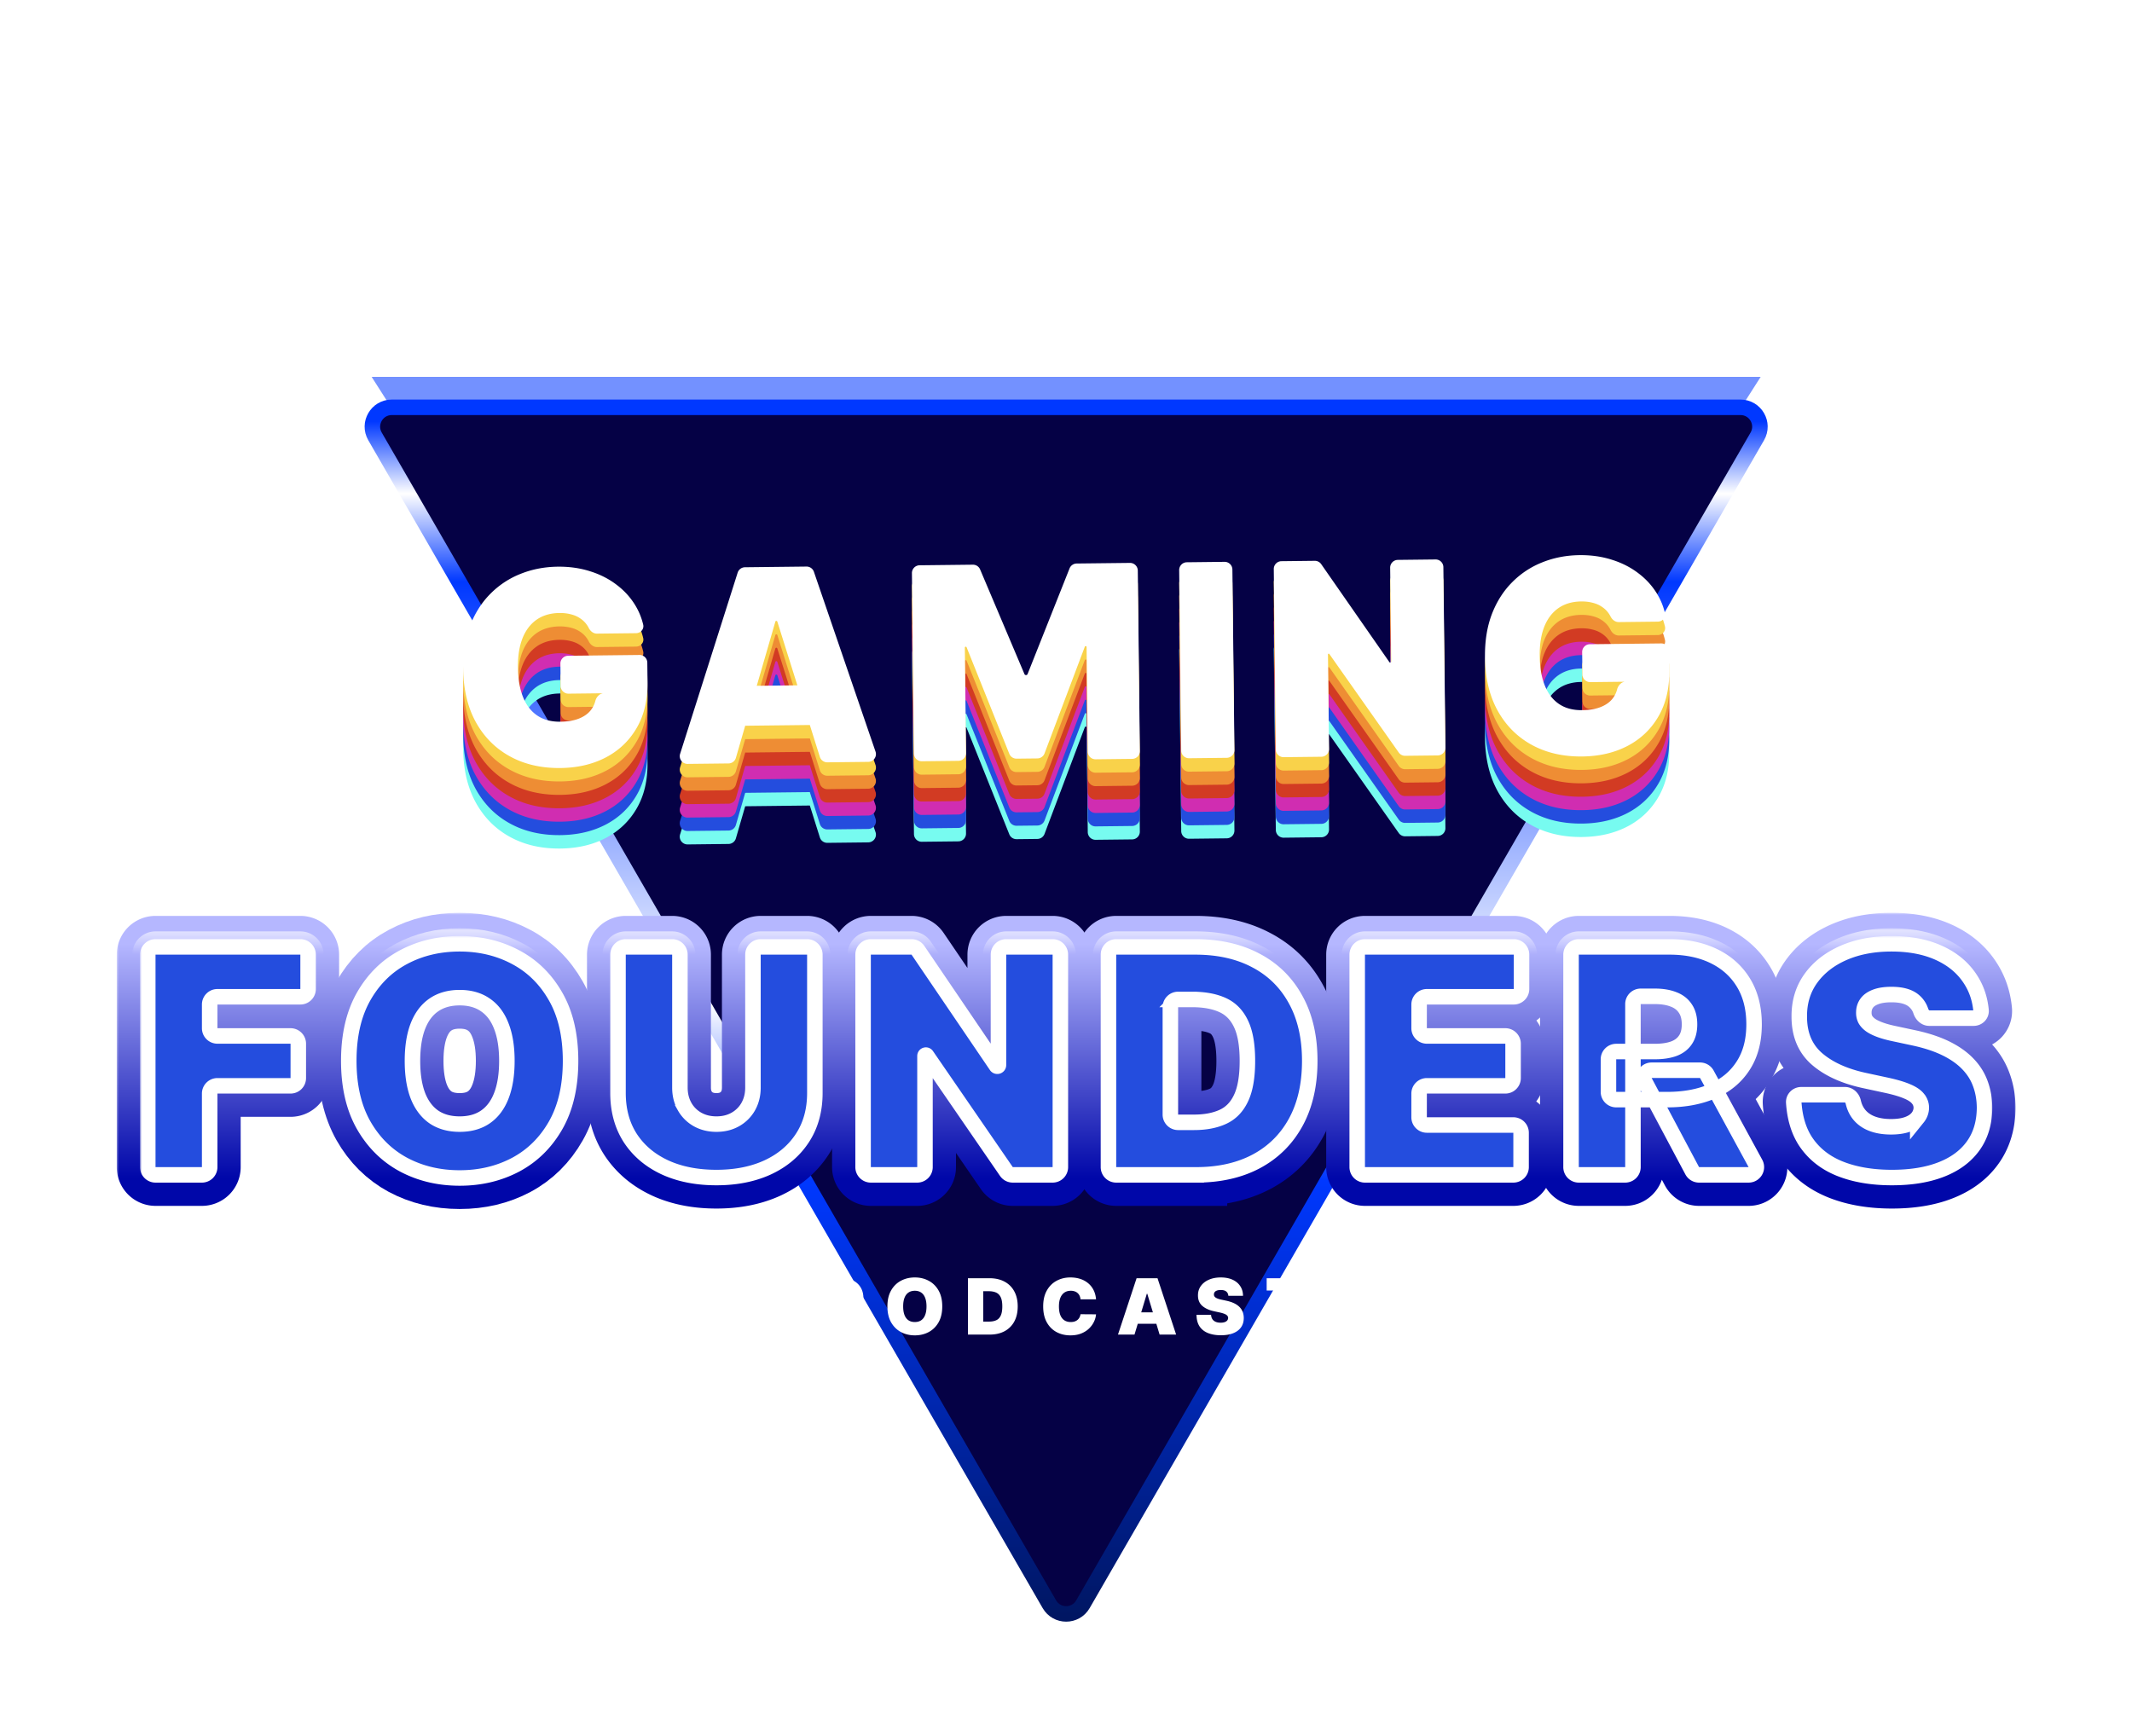
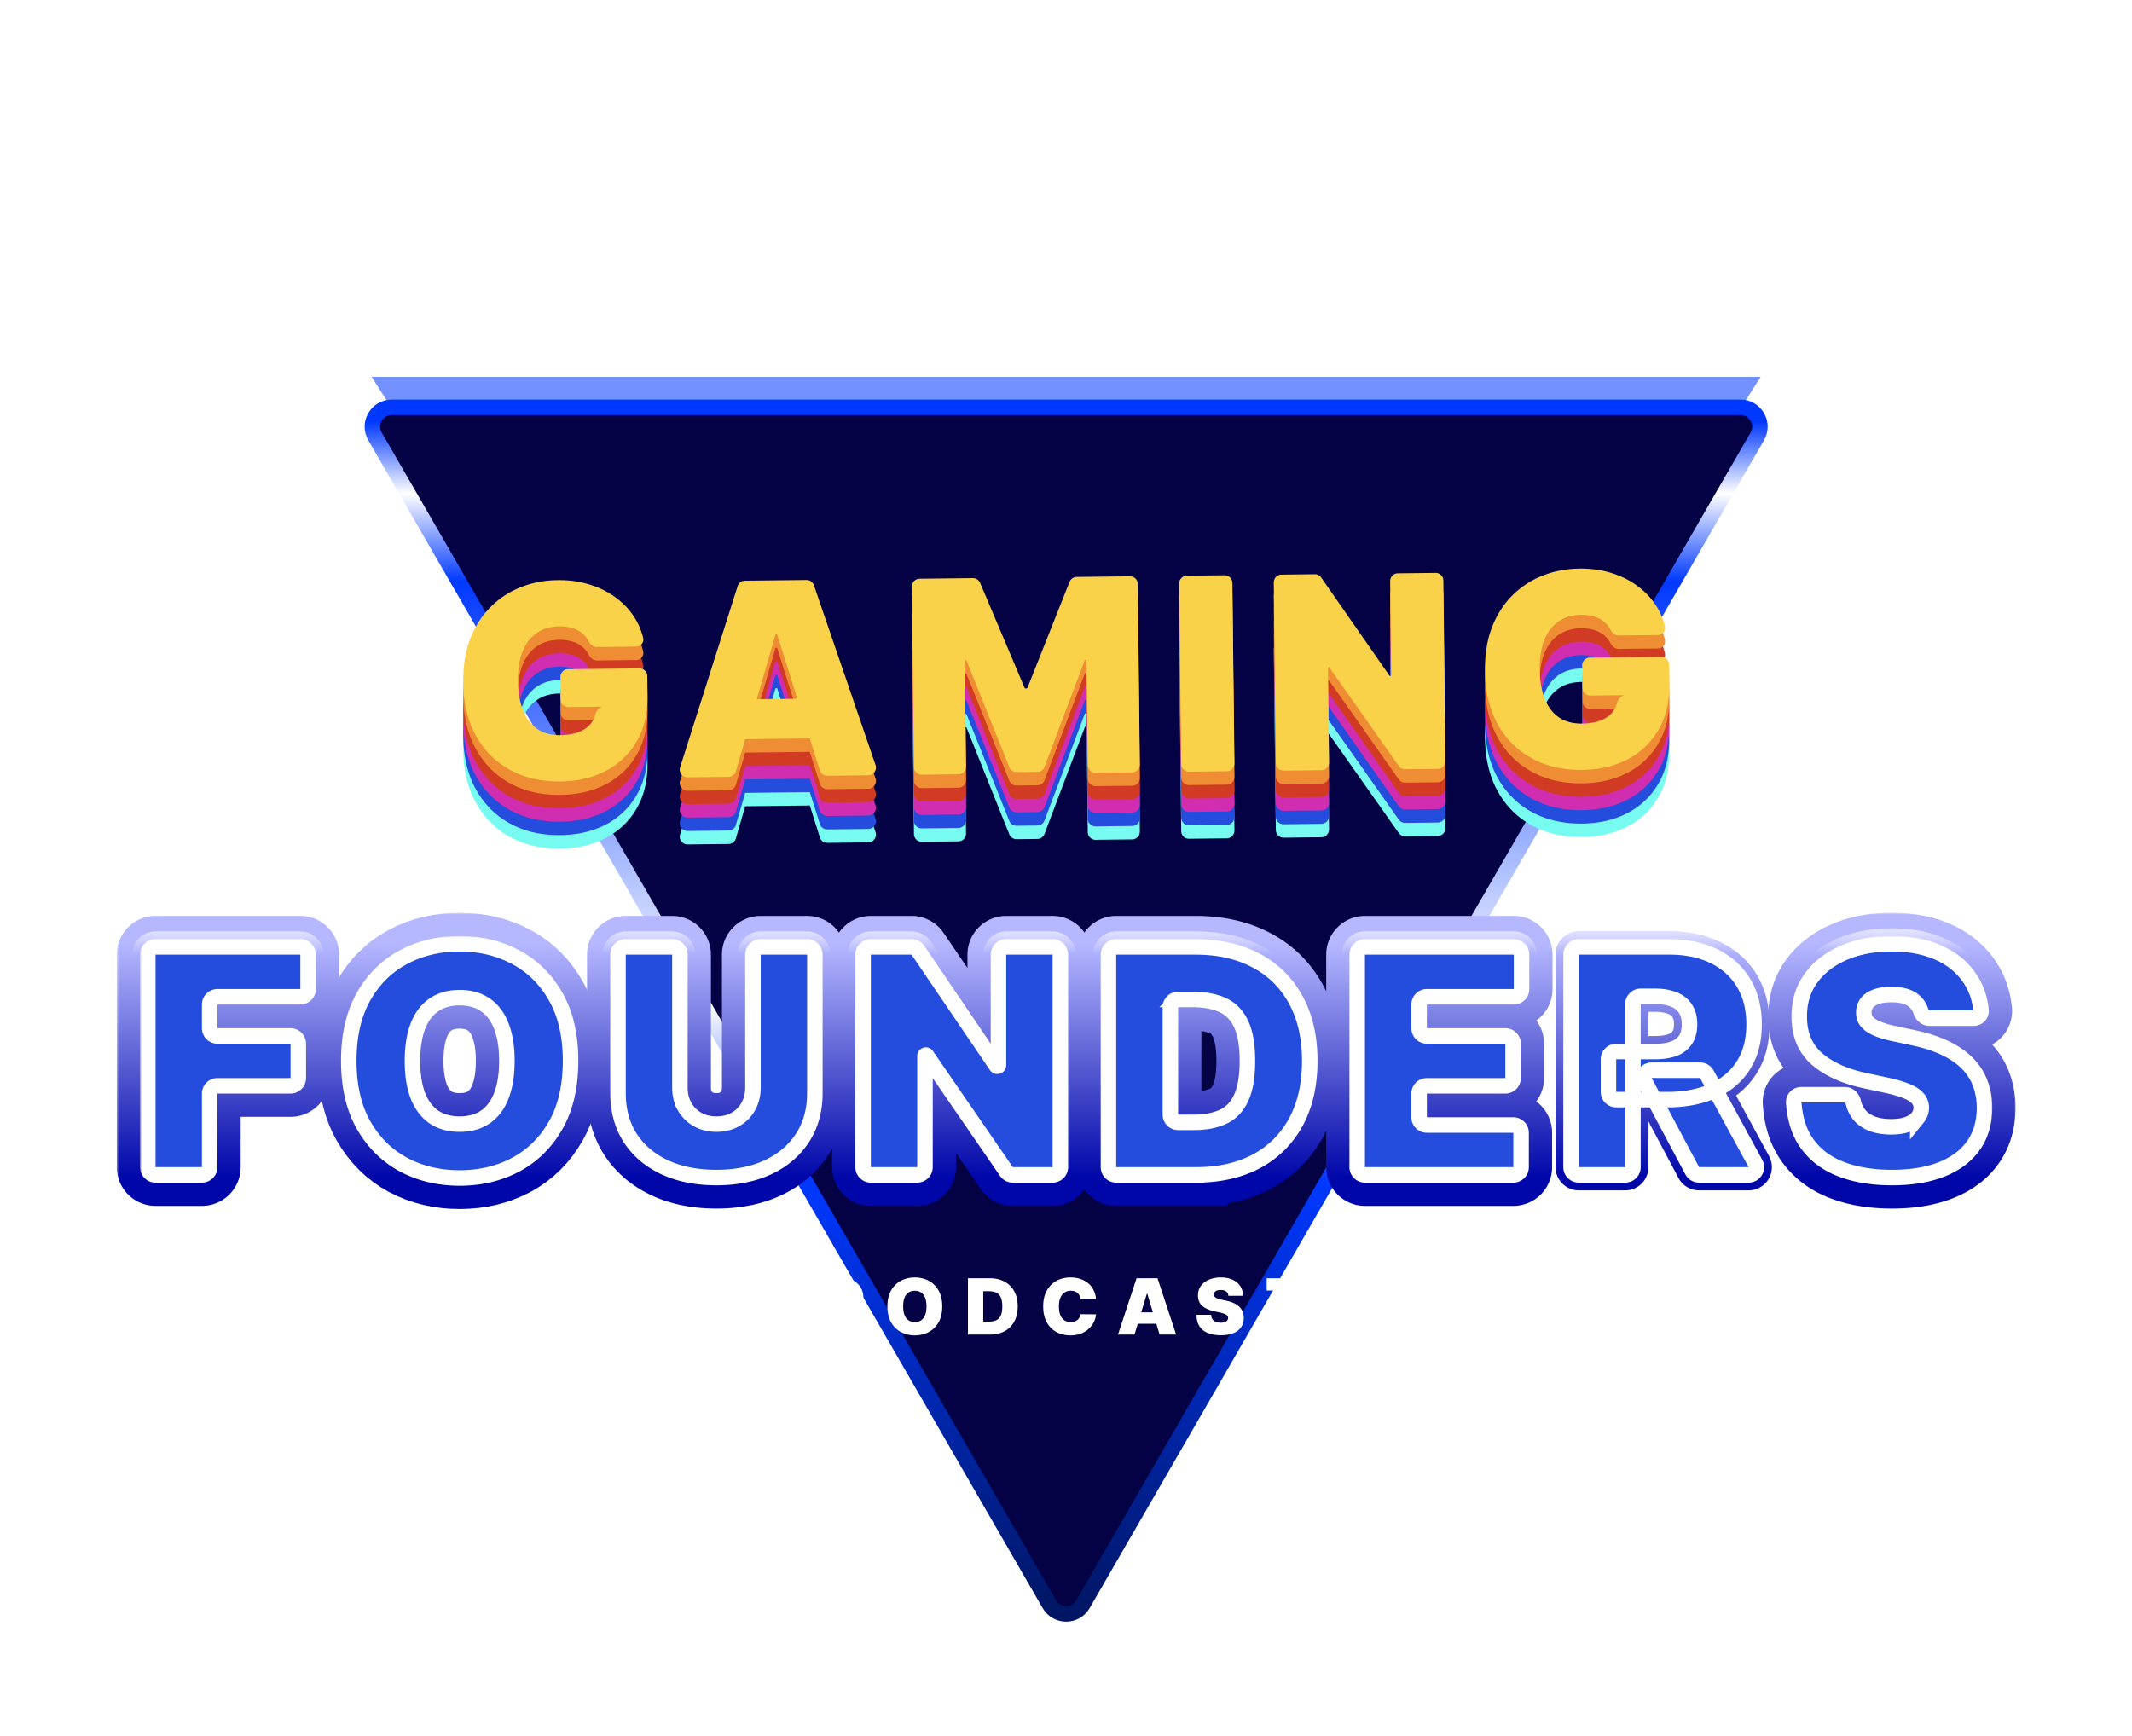
<svg xmlns="http://www.w3.org/2000/svg" width="550" height="448" fill="none">
  <mask id="a" style="mask-type:alpha" maskUnits="userSpaceOnUse" x="0" y="0" width="550" height="448">
    <path fill="#C4C4C4" d="M0 0h550v448H0z" />
  </mask>
  <g mask="url(#a)">
    <g filter="url(#b)">
      <path d="M275.04 378 95.874 97.24h358.333L275.04 378Z" fill="#5076FF" fill-opacity=".8" />
    </g>
    <path d="M96.74 112.594 270.71 413.92c1.925 3.333 6.736 3.333 8.66 0l173.971-301.326c1.924-3.333-.481-7.5-4.33-7.5H101.07c-3.849 0-6.254 4.167-4.33 7.5Z" fill="#050145" stroke="url(#c)" stroke-width="4" />
  </g>
  <path d="M154.001 184.261c-.921.011-1.698-.628-2.113-1.45a6.136 6.136 0 0 0-.494-.817 6.314 6.314 0 0 0-1.747-1.684c-.68-.469-1.474-.814-2.382-1.035-.892-.236-1.873-.349-2.943-.337-2.304.026-4.265.6-5.882 1.721-1.6 1.121-2.817 2.724-3.649 4.807-.816 2.084-1.208 4.59-1.175 7.52.034 2.963.466 5.493 1.296 7.591.83 2.098 2.05 3.697 3.659 4.798 1.61 1.101 3.599 1.639 5.97 1.612 2.09-.024 3.823-.348 5.199-.972 1.392-.625 2.427-1.501 3.106-2.628a6.687 6.687 0 0 0 .739-1.764c.3-1.148 1.282-2.103 2.463-1.993l.163.015-9.555.108a2 2 0 0 1-2.022-1.978l-.065-5.777a1.999 1.999 0 0 1 1.977-2.022l18.418-.209a2.001 2.001 0 0 1 2.023 1.978l.057 5.012c.052 4.608-.883 8.562-2.805 11.859-1.905 3.281-4.56 5.813-7.964 7.597-3.388 1.767-7.287 2.675-11.698 2.725-4.922.055-9.254-.941-12.998-2.989-3.743-2.049-6.682-4.995-8.816-8.84-2.118-3.844-3.207-8.433-3.267-13.766-.047-4.181.545-7.891 1.776-11.132 1.247-3.24 2.994-5.985 5.24-8.232a22.559 22.559 0 0 1 7.819-5.151c2.966-1.185 6.153-1.798 9.56-1.836 2.996-.034 5.782.363 8.36 1.189 2.593.811 4.887 1.986 6.879 3.528 2.01 1.525 3.635 3.342 4.877 5.451a17.196 17.196 0 0 1 1.919 4.778c.274 1.154-.65 2.196-1.836 2.209l-10.089.114Zm35.841 32.052a1.999 1.999 0 0 1-1.898 1.443l-10.563.12a2 2 0 0 1-1.928-2.606l14.844-46.738a1.998 1.998 0 0 1 1.883-1.394l15.873-.18a2.001 2.001 0 0 1 1.914 1.352l15.896 46.391a2 2 0 0 1-1.869 2.648l-10.563.119a1.999 1.999 0 0 1-1.93-1.4l-10.971-34.909a.266.266 0 0 0-.509.006l-10.179 35.148Zm-3.381-16.492a2 2 0 0 1 1.977-2.022l23.851-.269a1.999 1.999 0 0 1 2.022 1.977l.071 6.271a2 2 0 0 1-1.977 2.022l-23.851.27a2 2 0 0 1-2.022-1.977l-.071-6.272Zm48.792-31.17a2 2 0 0 1 1.977-2.022l13.744-.156a2.002 2.002 0 0 1 1.865 1.22l11.437 27a.44.44 0 0 0 .817-.01l10.825-27.251a1.998 1.998 0 0 1 1.836-1.261l13.744-.156a2 2 0 0 1 2.022 1.978l.527 46.564a2.001 2.001 0 0 1-1.978 2.023l-9.431.106a2 2 0 0 1-2.023-1.977l-.305-26.998a.235.235 0 0 0-.454-.08l-10.394 27.537a1.998 1.998 0 0 1-1.848 1.293l-5.363.061a2.001 2.001 0 0 1-1.879-1.256l-11.017-27.488a.235.235 0 0 0-.452.09l.307 27.196a2 2 0 0 1-1.977 2.023l-9.432.106a2 2 0 0 1-2.022-1.977l-.526-46.565Zm80.65-2.911a1.999 1.999 0 0 1 2.022 1.977l.526 46.565a1.999 1.999 0 0 1-1.977 2.022l-9.728.11a2 2 0 0 1-2.022-1.977l-.526-46.565a2 2 0 0 1 1.977-2.022l9.728-.11Zm54.427-.615a2 2 0 0 1 2.023 1.977l.526 46.565a2 2 0 0 1-1.978 2.022l-8.404.095a1.999 1.999 0 0 1-1.657-.848l-17.906-25.416a.194.194 0 0 0-.161-.082.193.193 0 0 0-.192.196l.275 24.372a2 2 0 0 1-1.977 2.022l-9.728.11a1.999 1.999 0 0 1-2.022-1.977l-.526-46.565a1.999 1.999 0 0 1 1.977-2.022l8.594-.097a1.996 1.996 0 0 1 1.664.857l17.59 25.283a.258.258 0 0 0 .471-.151l-.274-24.209a2 2 0 0 1 1.977-2.022l9.728-.11Zm47.259 16.158c-.921.011-1.698-.628-2.113-1.45a6.237 6.237 0 0 0-.493-.817 6.304 6.304 0 0 0-1.748-1.684c-.68-.47-1.474-.815-2.382-1.035-.892-.237-1.873-.349-2.942-.337-2.305.026-4.265.6-5.883 1.721-1.6 1.121-2.817 2.723-3.649 4.807-.816 2.083-1.208 4.59-1.175 7.52.034 2.963.466 5.493 1.296 7.591.831 2.097 2.05 3.697 3.66 4.798 1.609 1.101 3.599 1.638 5.969 1.612 2.09-.024 3.823-.348 5.199-.973 1.392-.625 2.428-1.501 3.106-2.628a6.687 6.687 0 0 0 .739-1.764c.3-1.148 1.282-2.102 2.463-1.993l.164.015-9.555.108a2 2 0 0 1-2.023-1.977l-.065-5.777a2 2 0 0 1 1.977-2.023l18.419-.208a2 2 0 0 1 2.022 1.977l.057 5.012c.052 4.609-.883 8.562-2.805 11.86-1.905 3.281-4.56 5.813-7.964 7.597-3.387 1.766-7.287 2.675-11.698 2.725-4.921.055-9.254-.941-12.998-2.99-3.743-2.048-6.682-4.994-8.816-8.839-2.118-3.844-3.207-8.433-3.267-13.766-.047-4.181.545-7.892 1.776-11.132 1.247-3.241 2.994-5.985 5.24-8.233a22.552 22.552 0 0 1 7.819-5.15c2.966-1.186 6.153-1.798 9.56-1.836 2.996-.034 5.783.362 8.36 1.189 2.594.81 4.887 1.986 6.88 3.528 2.009 1.524 3.634 3.341 4.876 5.451a17.184 17.184 0 0 1 1.919 4.778c.275 1.154-.65 2.196-1.836 2.209l-10.089.114Z" fill="#77FBF0" />
  <path d="M154.001 180.799c-.921.01-1.698-.628-2.113-1.45a6.136 6.136 0 0 0-.494-.817 6.3 6.3 0 0 0-1.747-1.684c-.68-.47-1.474-.815-2.382-1.035-.892-.237-1.873-.349-2.943-.337-2.304.026-4.265.6-5.882 1.721-1.6 1.121-2.817 2.723-3.649 4.807-.816 2.083-1.208 4.59-1.175 7.52.034 2.962.466 5.493 1.296 7.59.83 2.098 2.05 3.698 3.659 4.799 1.61 1.101 3.599 1.638 5.97 1.611 2.09-.023 3.823-.347 5.199-.972 1.392-.625 2.427-1.501 3.106-2.628a6.687 6.687 0 0 0 .739-1.764c.3-1.148 1.282-2.102 2.463-1.993l.163.015-9.555.108a1.999 1.999 0 0 1-2.022-1.977l-.065-5.777a2 2 0 0 1 1.977-2.023l18.418-.208a2 2 0 0 1 2.023 1.977l.057 5.012c.052 4.609-.883 8.562-2.805 11.86-1.905 3.281-4.56 5.813-7.964 7.596-3.388 1.767-7.287 2.676-11.698 2.725-4.922.056-9.254-.94-12.998-2.989-3.743-2.048-6.682-4.994-8.816-8.839-2.118-3.845-3.207-8.433-3.267-13.766-.047-4.181.545-7.892 1.776-11.132 1.247-3.241 2.994-5.985 5.24-8.233a22.542 22.542 0 0 1 7.819-5.15c2.966-1.186 6.153-1.798 9.56-1.837 2.996-.033 5.782.363 8.36 1.19 2.593.81 4.887 1.986 6.879 3.527 2.01 1.525 3.635 3.342 4.877 5.452a17.172 17.172 0 0 1 1.919 4.778c.274 1.154-.65 2.196-1.836 2.209l-10.089.114Zm35.841 32.051a1.998 1.998 0 0 1-1.898 1.444l-10.563.119a2 2 0 0 1-1.928-2.605l14.844-46.738a2 2 0 0 1 1.883-1.395l15.873-.179a2 2 0 0 1 1.914 1.351l15.896 46.392a2 2 0 0 1-1.869 2.648l-10.563.119a2 2 0 0 1-1.93-1.4l-10.971-34.909a.266.266 0 0 0-.509.006l-10.179 35.147Zm-3.381-16.491a2 2 0 0 1 1.977-2.022l23.851-.27a2 2 0 0 1 2.022 1.977l.071 6.272a2 2 0 0 1-1.977 2.022l-23.851.27a2 2 0 0 1-2.022-1.978l-.071-6.271Zm48.792-31.17a2 2 0 0 1 1.977-2.023l13.744-.155a2.002 2.002 0 0 1 1.865 1.22l11.437 26.999a.44.44 0 0 0 .817-.009l10.825-27.251a2 2 0 0 1 1.836-1.262l13.744-.155a2 2 0 0 1 2.022 1.977l.527 46.565a2.001 2.001 0 0 1-1.978 2.023l-9.431.106a2 2 0 0 1-2.023-1.977l-.305-26.998a.233.233 0 0 0-.237-.232.234.234 0 0 0-.217.152l-10.394 27.536a2 2 0 0 1-1.848 1.294l-5.363.06a1.999 1.999 0 0 1-1.879-1.255l-11.017-27.488a.235.235 0 0 0-.22-.147.233.233 0 0 0-.232.237l.307 27.196a2 2 0 0 1-1.977 2.022l-9.432.107a2 2 0 0 1-2.022-1.978l-.526-46.564Zm80.65-2.912a2 2 0 0 1 2.022 1.978l.526 46.564a2 2 0 0 1-1.977 2.023l-9.728.11a2 2 0 0 1-2.022-1.978l-.526-46.564a2 2 0 0 1 1.977-2.023l9.728-.11Zm54.427-.615a2.001 2.001 0 0 1 2.023 1.978l.526 46.564a2.001 2.001 0 0 1-1.978 2.023l-8.404.095a2.001 2.001 0 0 1-1.657-.848l-17.906-25.417a.194.194 0 0 0-.161-.082.193.193 0 0 0-.192.196l.275 24.373a2 2 0 0 1-1.977 2.022l-9.728.11a2 2 0 0 1-2.022-1.977l-.526-46.565a2 2 0 0 1 1.977-2.023l8.594-.097a2 2 0 0 1 1.664.858l17.59 25.282a.259.259 0 0 0 .471-.15l-.274-24.209a2 2 0 0 1 1.977-2.023l9.728-.11Zm47.259 16.159c-.921.01-1.698-.628-2.113-1.451a6.226 6.226 0 0 0-.493-.816 6.304 6.304 0 0 0-1.748-1.684c-.68-.47-1.474-.815-2.382-1.035-.892-.237-1.873-.349-2.942-.337-2.305.026-4.265.599-5.883 1.721-1.6 1.121-2.817 2.723-3.649 4.806-.816 2.084-1.208 4.591-1.175 7.52.034 2.963.466 5.493 1.296 7.591.831 2.098 2.05 3.697 3.66 4.799 1.609 1.101 3.599 1.638 5.969 1.611 2.09-.023 3.823-.348 5.199-.972 1.392-.625 2.428-1.501 3.106-2.628a6.687 6.687 0 0 0 .739-1.764c.3-1.148 1.282-2.103 2.463-1.993l.164.015-9.555.108a2 2 0 0 1-2.023-1.977l-.065-5.778a2 2 0 0 1 1.977-2.022l18.419-.208a2 2 0 0 1 2.022 1.977l.057 5.012c.052 4.609-.883 8.562-2.805 11.86-1.905 3.281-4.56 5.813-7.964 7.596-3.387 1.767-7.287 2.675-11.698 2.725-4.921.056-9.254-.941-12.998-2.989-3.743-2.048-6.682-4.995-8.816-8.839-2.118-3.845-3.207-8.434-3.267-13.767-.047-4.18.545-7.891 1.776-11.131 1.247-3.241 2.994-5.985 5.24-8.233a22.552 22.552 0 0 1 7.819-5.15c2.966-1.186 6.153-1.798 9.56-1.837 2.996-.034 5.783.363 8.36 1.19 2.594.81 4.887 1.986 6.88 3.527 2.009 1.525 3.634 3.342 4.876 5.452a17.178 17.178 0 0 1 1.919 4.777c.275 1.155-.65 2.196-1.836 2.21l-10.089.114Z" fill="#244DDE" />
  <path d="M154.001 177.337c-.921.01-1.698-.628-2.113-1.451a6.061 6.061 0 0 0-.494-.816 6.3 6.3 0 0 0-1.747-1.684c-.68-.47-1.474-.815-2.382-1.035-.892-.237-1.873-.35-2.943-.338-2.304.027-4.265.6-5.882 1.721-1.6 1.121-2.817 2.724-3.649 4.807-.816 2.084-1.208 4.59-1.175 7.52.034 2.963.466 5.493 1.296 7.591.83 2.098 2.05 3.697 3.659 4.798 1.61 1.102 3.599 1.639 5.97 1.612 2.09-.024 3.823-.348 5.199-.972 1.392-.625 2.427-1.501 3.106-2.628a6.687 6.687 0 0 0 .739-1.764c.3-1.148 1.282-2.103 2.463-1.993l.163.015-9.555.108a2 2 0 0 1-2.022-1.977l-.065-5.778a1.999 1.999 0 0 1 1.977-2.022l18.418-.208a2 2 0 0 1 2.023 1.977l.057 5.012c.052 4.609-.883 8.562-2.805 11.859-1.905 3.281-4.56 5.814-7.964 7.597-3.388 1.767-7.287 2.675-11.698 2.725-4.922.056-9.254-.941-12.998-2.989-3.743-2.048-6.682-4.995-8.816-8.839-2.118-3.845-3.207-8.434-3.267-13.767-.047-4.18.545-7.891 1.776-11.132 1.247-3.24 2.994-5.984 5.24-8.232a22.542 22.542 0 0 1 7.819-5.15c2.966-1.186 6.153-1.798 9.56-1.837 2.996-.034 5.782.363 8.36 1.19 2.593.81 4.887 1.986 6.879 3.527 2.01 1.525 3.635 3.342 4.877 5.451a17.196 17.196 0 0 1 1.919 4.778c.274 1.155-.65 2.196-1.836 2.21l-10.089.114Zm35.841 32.051a2 2 0 0 1-1.898 1.444l-10.563.119a2 2 0 0 1-1.928-2.605l14.844-46.739a2 2 0 0 1 1.883-1.394l15.873-.18a2.002 2.002 0 0 1 1.914 1.352l15.896 46.391a2 2 0 0 1-1.869 2.648l-10.563.12a2 2 0 0 1-1.93-1.401l-10.971-34.909a.266.266 0 0 0-.509.006l-10.179 35.148Zm-3.381-16.491a2 2 0 0 1 1.977-2.023l23.851-.269a2 2 0 0 1 2.022 1.977l.071 6.271a2 2 0 0 1-1.977 2.023l-23.851.269a2 2 0 0 1-2.022-1.977l-.071-6.271Zm48.792-31.171a2 2 0 0 1 1.977-2.022l13.744-.155a2 2 0 0 1 1.865 1.219l11.437 27a.441.441 0 0 0 .817-.009l10.825-27.251a1.997 1.997 0 0 1 1.836-1.262l13.744-.155a1.999 1.999 0 0 1 2.022 1.977l.527 46.565a2 2 0 0 1-1.978 2.022l-9.431.107a2.001 2.001 0 0 1-2.023-1.978l-.305-26.998a.235.235 0 0 0-.454-.08l-10.394 27.537a1.997 1.997 0 0 1-1.848 1.293l-5.363.061a2.001 2.001 0 0 1-1.879-1.256l-11.017-27.487a.235.235 0 0 0-.452.089l.307 27.196a2 2 0 0 1-1.977 2.023l-9.432.106a2 2 0 0 1-2.022-1.977l-.526-46.565Zm80.65-2.911a2 2 0 0 1 2.022 1.977l.526 46.565a1.999 1.999 0 0 1-1.977 2.022l-9.728.11a2 2 0 0 1-2.022-1.977l-.526-46.565a2 2 0 0 1 1.977-2.022l9.728-.11Zm54.427-.615a2 2 0 0 1 2.023 1.977l.526 46.565a2 2 0 0 1-1.978 2.022l-8.404.095a1.996 1.996 0 0 1-1.657-.848l-17.906-25.416a.194.194 0 0 0-.161-.082.193.193 0 0 0-.192.196l.275 24.372a2 2 0 0 1-1.977 2.023l-9.728.11a2 2 0 0 1-2.022-1.978l-.526-46.564a2 2 0 0 1 1.977-2.023l8.594-.097a1.997 1.997 0 0 1 1.664.858l17.59 25.282a.26.26 0 0 0 .471-.15l-.274-24.21a2 2 0 0 1 1.977-2.022l9.728-.11Zm47.259 16.158c-.921.011-1.698-.628-2.113-1.45a6.237 6.237 0 0 0-.493-.817 6.318 6.318 0 0 0-1.748-1.684c-.68-.469-1.474-.814-2.382-1.035-.892-.236-1.873-.349-2.942-.337-2.305.026-4.265.6-5.883 1.721-1.6 1.121-2.817 2.723-3.649 4.807-.816 2.083-1.208 4.59-1.175 7.52.034 2.963.466 5.493 1.296 7.591.831 2.097 2.05 3.697 3.66 4.798 1.609 1.101 3.599 1.639 5.969 1.612 2.09-.024 3.823-.348 5.199-.973 1.392-.624 2.428-1.5 3.106-2.627a6.687 6.687 0 0 0 .739-1.764c.3-1.148 1.282-2.103 2.463-1.993l.164.015-9.555.108a2.001 2.001 0 0 1-2.023-1.978l-.065-5.777a1.999 1.999 0 0 1 1.977-2.022l18.419-.209a2 2 0 0 1 2.022 1.978l.057 5.012c.052 4.608-.883 8.562-2.805 11.859-1.905 3.281-4.56 5.813-7.964 7.597-3.387 1.767-7.287 2.675-11.698 2.725-4.921.055-9.254-.941-12.998-2.989-3.743-2.049-6.682-4.995-8.816-8.84-2.118-3.844-3.207-8.433-3.267-13.766-.047-4.181.545-7.891 1.776-11.132 1.247-3.24 2.994-5.985 5.24-8.232a22.554 22.554 0 0 1 7.819-5.151c2.966-1.186 6.153-1.798 9.56-1.836 2.996-.034 5.783.362 8.36 1.189 2.594.811 4.887 1.986 6.88 3.528 2.009 1.524 3.634 3.342 4.876 5.451a17.184 17.184 0 0 1 1.919 4.778c.275 1.154-.65 2.196-1.836 2.209l-10.089.114Z" fill="#D02DB1" />
  <path d="M154.001 173.874c-.921.011-1.698-.628-2.113-1.45a6.136 6.136 0 0 0-.494-.817 6.314 6.314 0 0 0-1.747-1.684c-.68-.47-1.474-.815-2.382-1.035-.892-.237-1.873-.349-2.943-.337-2.304.026-4.265.6-5.882 1.721-1.6 1.121-2.817 2.723-3.649 4.807-.816 2.083-1.208 4.59-1.175 7.52.034 2.963.466 5.493 1.296 7.591.83 2.097 2.05 3.697 3.659 4.798 1.61 1.101 3.599 1.638 5.97 1.612 2.09-.024 3.823-.348 5.199-.973 1.392-.625 2.427-1.5 3.106-2.628a6.687 6.687 0 0 0 .739-1.764c.3-1.147 1.282-2.102 2.463-1.993l.163.016-9.555.107a1.999 1.999 0 0 1-2.022-1.977l-.065-5.777a2 2 0 0 1 1.977-2.023l18.418-.208a2.001 2.001 0 0 1 2.023 1.978l.057 5.012c.052 4.608-.883 8.561-2.805 11.859-1.905 3.281-4.56 5.813-7.964 7.597-3.388 1.766-7.287 2.675-11.698 2.725-4.922.055-9.254-.941-12.998-2.99-3.743-2.048-6.682-4.994-8.816-8.839-2.118-3.844-3.207-8.433-3.267-13.766-.047-4.181.545-7.891 1.776-11.132 1.247-3.241 2.994-5.985 5.24-8.232a22.545 22.545 0 0 1 7.819-5.151c2.966-1.186 6.153-1.798 9.56-1.836 2.996-.034 5.782.362 8.36 1.189 2.593.81 4.887 1.986 6.879 3.528 2.01 1.524 3.635 3.341 4.877 5.451a17.184 17.184 0 0 1 1.919 4.778c.274 1.154-.65 2.196-1.836 2.209l-10.089.114Zm35.841 32.052a1.999 1.999 0 0 1-1.898 1.443l-10.563.12a2 2 0 0 1-1.928-2.606l14.844-46.738a2 2 0 0 1 1.883-1.395l15.873-.179a2 2 0 0 1 1.914 1.352l15.896 46.391a2 2 0 0 1-1.869 2.648l-10.563.119a2 2 0 0 1-1.93-1.4l-10.971-34.909a.266.266 0 0 0-.509.006l-10.179 35.148Zm-3.381-16.492a2 2 0 0 1 1.977-2.022l23.851-.27a2 2 0 0 1 2.022 1.978l.071 6.271a2 2 0 0 1-1.977 2.022l-23.851.27a2 2 0 0 1-2.022-1.978l-.071-6.271Zm48.792-31.17a2 2 0 0 1 1.977-2.023l13.744-.155a2.002 2.002 0 0 1 1.865 1.22l11.437 26.999a.44.44 0 0 0 .817-.009l10.825-27.251a1.998 1.998 0 0 1 1.836-1.261l13.744-.156a2 2 0 0 1 2.022 1.978l.527 46.564a2.001 2.001 0 0 1-1.978 2.023l-9.431.106a2 2 0 0 1-2.023-1.977l-.305-26.998a.233.233 0 0 0-.237-.232.234.234 0 0 0-.217.152l-10.394 27.536a1.998 1.998 0 0 1-1.848 1.294l-5.363.061a2.001 2.001 0 0 1-1.879-1.256l-11.017-27.488a.234.234 0 0 0-.452.09l.307 27.196a2 2 0 0 1-1.977 2.022l-9.432.107a2 2 0 0 1-2.022-1.977l-.526-46.565Zm80.65-2.912a2 2 0 0 1 2.022 1.978l.526 46.564a2 2 0 0 1-1.977 2.023l-9.728.11a2 2 0 0 1-2.022-1.977l-.526-46.565a2 2 0 0 1 1.977-2.023l9.728-.11Zm54.427-.614a2 2 0 0 1 2.023 1.977l.526 46.565a2 2 0 0 1-1.978 2.022l-8.404.095a2.001 2.001 0 0 1-1.657-.848l-17.906-25.416a.194.194 0 0 0-.353.114l.275 24.372a2 2 0 0 1-1.977 2.022l-9.728.11a2 2 0 0 1-2.022-1.977l-.526-46.565a1.999 1.999 0 0 1 1.977-2.022l8.594-.097a1.996 1.996 0 0 1 1.664.857l17.59 25.283a.258.258 0 0 0 .471-.151l-.274-24.209a2 2 0 0 1 1.977-2.023l9.728-.109Zm47.259 16.158c-.921.01-1.698-.628-2.113-1.45a6.237 6.237 0 0 0-.493-.817 6.304 6.304 0 0 0-1.748-1.684c-.68-.47-1.474-.815-2.382-1.035-.892-.237-1.873-.349-2.942-.337-2.305.026-4.265.6-5.883 1.721-1.6 1.121-2.817 2.723-3.649 4.807-.816 2.083-1.208 4.59-1.175 7.52.034 2.962.466 5.493 1.296 7.59.831 2.098 2.05 3.698 3.66 4.799 1.609 1.101 3.599 1.638 5.969 1.611 2.09-.023 3.823-.347 5.199-.972 1.392-.625 2.428-1.501 3.106-2.628a6.687 6.687 0 0 0 .739-1.764c.3-1.148 1.282-2.102 2.463-1.993l.164.015-9.555.108a2 2 0 0 1-2.023-1.977l-.065-5.777a2 2 0 0 1 1.977-2.023l18.419-.208a2 2 0 0 1 2.022 1.977l.057 5.012c.052 4.609-.883 8.562-2.805 11.86-1.905 3.281-4.56 5.813-7.964 7.596-3.387 1.767-7.287 2.676-11.698 2.725-4.921.056-9.254-.94-12.998-2.989-3.743-2.048-6.682-4.995-8.816-8.839-2.118-3.845-3.207-8.433-3.267-13.766-.047-4.181.545-7.892 1.776-11.132 1.247-3.241 2.994-5.985 5.24-8.233a22.552 22.552 0 0 1 7.819-5.15c2.966-1.186 6.153-1.798 9.56-1.837 2.996-.033 5.783.363 8.36 1.19 2.594.81 4.887 1.986 6.88 3.527 2.009 1.525 3.634 3.342 4.876 5.452a17.172 17.172 0 0 1 1.919 4.778c.275 1.154-.65 2.196-1.836 2.209l-10.089.114Z" fill="#D23B23" />
  <path d="M154.001 170.412c-.921.01-1.698-.628-2.113-1.45a6.073 6.073 0 0 0-.494-.817 6.3 6.3 0 0 0-1.747-1.684c-.68-.47-1.474-.815-2.382-1.035-.892-.237-1.873-.349-2.943-.337-2.304.026-4.265.599-5.882 1.721-1.6 1.121-2.817 2.723-3.649 4.807-.816 2.083-1.208 4.59-1.175 7.519.034 2.963.466 5.493 1.296 7.591.83 2.098 2.05 3.697 3.659 4.799 1.61 1.101 3.599 1.638 5.97 1.611 2.09-.023 3.823-.347 5.199-.972 1.392-.625 2.427-1.501 3.106-2.628a6.687 6.687 0 0 0 .739-1.764c.3-1.148 1.282-2.103 2.463-1.993l.163.015-9.555.108a2 2 0 0 1-2.022-1.977l-.065-5.778a1.999 1.999 0 0 1 1.977-2.022l18.418-.208a2 2 0 0 1 2.023 1.977l.057 5.012c.052 4.609-.883 8.562-2.805 11.86-1.905 3.281-4.56 5.813-7.964 7.596-3.388 1.767-7.287 2.675-11.698 2.725-4.922.056-9.254-.941-12.998-2.989-3.743-2.048-6.682-4.995-8.816-8.839-2.118-3.845-3.207-8.434-3.267-13.766-.047-4.181.545-7.892 1.776-11.132 1.247-3.241 2.994-5.985 5.24-8.233a22.542 22.542 0 0 1 7.819-5.15c2.966-1.186 6.153-1.798 9.56-1.837 2.996-.034 5.782.363 8.36 1.19 2.593.81 4.887 1.986 6.879 3.527 2.01 1.525 3.635 3.342 4.877 5.452a17.172 17.172 0 0 1 1.919 4.778c.274 1.154-.65 2.195-1.836 2.209l-10.089.114Zm35.841 32.051a2 2 0 0 1-1.898 1.444l-10.563.119a2 2 0 0 1-1.928-2.605l14.844-46.738a2 2 0 0 1 1.883-1.395l15.873-.179a2 2 0 0 1 1.914 1.351l15.896 46.391a2 2 0 0 1-1.869 2.648l-10.563.12a2 2 0 0 1-1.93-1.4L200.53 167.31a.266.266 0 0 0-.256-.187.268.268 0 0 0-.253.192l-10.179 35.148Zm-3.381-16.491a2 2 0 0 1 1.977-2.023l23.851-.269a2 2 0 0 1 2.022 1.977l.071 6.271a2 2 0 0 1-1.977 2.023l-23.851.269a1.999 1.999 0 0 1-2.022-1.977l-.071-6.271Zm48.792-31.171a2 2 0 0 1 1.977-2.022l13.744-.155a2 2 0 0 1 1.865 1.219l11.437 27a.441.441 0 0 0 .817-.009l10.825-27.251a1.999 1.999 0 0 1 1.836-1.262l13.744-.155a2 2 0 0 1 2.022 1.977l.527 46.565a2 2 0 0 1-1.978 2.022l-9.431.107a2 2 0 0 1-2.023-1.977l-.305-26.998a.233.233 0 0 0-.237-.232.234.234 0 0 0-.217.151l-10.394 27.537a2 2 0 0 1-1.848 1.294l-5.363.06a2 2 0 0 1-1.879-1.256l-11.017-27.487a.233.233 0 0 0-.22-.147.233.233 0 0 0-.232.237l.307 27.195a2 2 0 0 1-1.977 2.023l-9.432.106a1.999 1.999 0 0 1-2.022-1.977l-.526-46.565Zm80.65-2.911a2 2 0 0 1 2.022 1.977l.526 46.565a2 2 0 0 1-1.977 2.023l-9.728.109a1.999 1.999 0 0 1-2.022-1.977l-.526-46.565a2 2 0 0 1 1.977-2.022l9.728-.11Zm54.427-.615a2 2 0 0 1 2.023 1.977l.526 46.565a2.001 2.001 0 0 1-1.978 2.023l-8.404.095a2.001 2.001 0 0 1-1.657-.848l-17.906-25.417a.194.194 0 0 0-.161-.082.193.193 0 0 0-.192.196l.275 24.372a2 2 0 0 1-1.977 2.023l-9.728.11a2 2 0 0 1-2.022-1.978l-.526-46.564a2 2 0 0 1 1.977-2.023l8.594-.097a2 2 0 0 1 1.664.858l17.59 25.282a.26.26 0 0 0 .471-.15l-.274-24.209a2 2 0 0 1 1.977-2.023l9.728-.11Zm47.259 16.158c-.921.011-1.698-.628-2.113-1.45a6.16 6.16 0 0 0-.493-.816 6.321 6.321 0 0 0-1.748-1.685c-.68-.469-1.474-.814-2.382-1.034-.892-.237-1.873-.35-2.942-.338-2.305.026-4.265.6-5.883 1.721-1.6 1.121-2.817 2.724-3.649 4.807-.816 2.084-1.208 4.59-1.175 7.52.034 2.963.466 5.493 1.296 7.591.831 2.098 2.05 3.697 3.66 4.798 1.609 1.102 3.599 1.639 5.969 1.612 2.09-.024 3.823-.348 5.199-.972 1.392-.625 2.428-1.501 3.106-2.628a6.687 6.687 0 0 0 .739-1.764c.3-1.148 1.282-2.103 2.463-1.993l.164.015-9.555.108a2 2 0 0 1-2.023-1.977l-.065-5.778a2 2 0 0 1 1.977-2.022l18.419-.208a1.999 1.999 0 0 1 2.022 1.977l.057 5.012c.052 4.609-.883 8.562-2.805 11.859-1.905 3.281-4.56 5.814-7.964 7.597-3.387 1.767-7.287 2.675-11.698 2.725-4.921.056-9.254-.941-12.998-2.989-3.743-2.049-6.682-4.995-8.816-8.839-2.118-3.845-3.207-8.434-3.267-13.767-.047-4.181.545-7.891 1.776-11.132 1.247-3.24 2.994-5.984 5.24-8.232a22.568 22.568 0 0 1 7.819-5.151c2.966-1.185 6.153-1.798 9.56-1.836 2.996-.034 5.783.363 8.36 1.19 2.594.81 4.887 1.986 6.88 3.527 2.009 1.525 3.634 3.342 4.876 5.451a17.196 17.196 0 0 1 1.919 4.778c.275 1.154-.65 2.196-1.836 2.21l-10.089.113Z" fill="#EE8D34" />
  <path d="M154.001 166.949c-.921.011-1.698-.628-2.113-1.45a6.136 6.136 0 0 0-.494-.817 6.314 6.314 0 0 0-1.747-1.684c-.68-.469-1.474-.814-2.382-1.035-.892-.236-1.873-.349-2.943-.337-2.304.026-4.265.6-5.882 1.721-1.6 1.121-2.817 2.724-3.649 4.807-.816 2.084-1.208 4.59-1.175 7.52.034 2.963.466 5.493 1.296 7.591.83 2.098 2.05 3.697 3.659 4.798 1.61 1.101 3.599 1.639 5.97 1.612 2.09-.024 3.823-.348 5.199-.972 1.392-.625 2.427-1.501 3.106-2.628a6.687 6.687 0 0 0 .739-1.764c.3-1.148 1.282-2.103 2.463-1.993l.163.015-9.555.108a2 2 0 0 1-2.022-1.978l-.065-5.777a1.999 1.999 0 0 1 1.977-2.022l18.418-.209a2.001 2.001 0 0 1 2.023 1.978l.057 5.012c.052 4.608-.883 8.562-2.805 11.859-1.905 3.281-4.56 5.813-7.964 7.597-3.388 1.767-7.287 2.675-11.698 2.725-4.922.055-9.254-.941-12.998-2.989-3.743-2.049-6.682-4.995-8.816-8.84-2.118-3.844-3.207-8.433-3.267-13.766-.047-4.181.545-7.891 1.776-11.132 1.247-3.24 2.994-5.985 5.24-8.232a22.559 22.559 0 0 1 7.819-5.151c2.966-1.185 6.153-1.798 9.56-1.836 2.996-.034 5.782.363 8.36 1.189 2.593.811 4.887 1.986 6.879 3.528 2.01 1.525 3.635 3.342 4.877 5.451a17.184 17.184 0 0 1 1.919 4.778c.274 1.154-.65 2.196-1.836 2.209l-10.089.114Zm35.841 32.052a1.999 1.999 0 0 1-1.898 1.443l-10.563.12a2 2 0 0 1-1.928-2.606l14.844-46.738a1.998 1.998 0 0 1 1.883-1.394l15.873-.18a2.001 2.001 0 0 1 1.914 1.352l15.896 46.391a2 2 0 0 1-1.869 2.648l-10.563.119a1.999 1.999 0 0 1-1.93-1.4l-10.971-34.909a.266.266 0 0 0-.509.006l-10.179 35.148Zm-3.381-16.492a2 2 0 0 1 1.977-2.022l23.851-.269a1.999 1.999 0 0 1 2.022 1.977l.071 6.271a2 2 0 0 1-1.977 2.022l-23.851.27a2 2 0 0 1-2.022-1.977l-.071-6.272Zm48.792-31.17a2 2 0 0 1 1.977-2.022l13.744-.156a2.002 2.002 0 0 1 1.865 1.22l11.437 27a.44.44 0 0 0 .817-.01l10.825-27.251a1.998 1.998 0 0 1 1.836-1.261l13.744-.156a2 2 0 0 1 2.022 1.978l.527 46.564a2.001 2.001 0 0 1-1.978 2.023l-9.431.106a2 2 0 0 1-2.023-1.977l-.305-26.998a.235.235 0 0 0-.237-.232.234.234 0 0 0-.217.152l-10.394 27.537a1.998 1.998 0 0 1-1.848 1.293l-5.363.061a2.001 2.001 0 0 1-1.879-1.256l-11.017-27.488a.235.235 0 0 0-.452.09l.307 27.196a2 2 0 0 1-1.977 2.023l-9.432.106a2 2 0 0 1-2.022-1.977l-.526-46.565Zm80.65-2.911a1.999 1.999 0 0 1 2.022 1.977l.526 46.565a1.999 1.999 0 0 1-1.977 2.022l-9.728.11a2 2 0 0 1-2.022-1.977l-.526-46.565a2 2 0 0 1 1.977-2.022l9.728-.11Zm54.427-.615a2 2 0 0 1 2.023 1.977l.526 46.565a2 2 0 0 1-1.978 2.022l-8.404.095a1.999 1.999 0 0 1-1.657-.848l-17.906-25.416a.194.194 0 0 0-.161-.082.193.193 0 0 0-.192.196l.275 24.372a2 2 0 0 1-1.977 2.022l-9.728.11a1.999 1.999 0 0 1-2.022-1.977l-.526-46.565a1.999 1.999 0 0 1 1.977-2.022l8.594-.097a1.996 1.996 0 0 1 1.664.857l17.59 25.283a.258.258 0 0 0 .471-.151l-.274-24.209a2 2 0 0 1 1.977-2.022l9.728-.11Zm47.259 16.158c-.921.011-1.698-.628-2.113-1.45a6.237 6.237 0 0 0-.493-.817 6.304 6.304 0 0 0-1.748-1.684c-.68-.47-1.474-.815-2.382-1.035-.892-.237-1.873-.349-2.942-.337-2.305.026-4.265.6-5.883 1.721-1.6 1.121-2.817 2.723-3.649 4.807-.816 2.083-1.208 4.59-1.175 7.52.034 2.963.466 5.493 1.296 7.591.831 2.097 2.05 3.697 3.66 4.798 1.609 1.101 3.599 1.638 5.969 1.612 2.09-.024 3.823-.348 5.199-.973 1.392-.625 2.428-1.501 3.106-2.628a6.687 6.687 0 0 0 .739-1.764c.3-1.148 1.282-2.102 2.463-1.993l.164.015-9.555.108a2 2 0 0 1-2.023-1.977l-.065-5.777a2 2 0 0 1 1.977-2.023l18.419-.208a2 2 0 0 1 2.022 1.977l.057 5.012c.052 4.609-.883 8.562-2.805 11.86-1.905 3.281-4.56 5.813-7.964 7.597-3.387 1.766-7.287 2.675-11.698 2.725-4.921.055-9.254-.941-12.998-2.99-3.743-2.048-6.682-4.994-8.816-8.839-2.118-3.844-3.207-8.433-3.267-13.766-.047-4.181.545-7.892 1.776-11.132 1.247-3.241 2.994-5.985 5.24-8.233a22.552 22.552 0 0 1 7.819-5.15c2.966-1.186 6.153-1.798 9.56-1.836 2.996-.034 5.783.362 8.36 1.189 2.594.81 4.887 1.986 6.88 3.528 2.009 1.524 3.634 3.341 4.876 5.451a17.184 17.184 0 0 1 1.919 4.778c.275 1.154-.65 2.196-1.836 2.209l-10.089.114Z" fill="#F9D24A" />
-   <path d="M154.001 163.487c-.921.01-1.698-.628-2.113-1.45a6.136 6.136 0 0 0-.494-.817 6.3 6.3 0 0 0-1.747-1.684c-.68-.47-1.474-.815-2.382-1.035-.892-.237-1.873-.349-2.943-.337-2.304.026-4.265.6-5.882 1.721-1.6 1.121-2.817 2.723-3.649 4.807-.816 2.083-1.208 4.59-1.175 7.52.034 2.962.466 5.493 1.296 7.59.83 2.098 2.05 3.698 3.659 4.799 1.61 1.101 3.599 1.638 5.97 1.611 2.09-.023 3.823-.347 5.199-.972 1.392-.625 2.427-1.501 3.106-2.628a6.687 6.687 0 0 0 .739-1.764c.3-1.148 1.282-2.102 2.463-1.993l.163.015-9.555.108a2 2 0 0 1-2.022-1.977l-.065-5.777a2 2 0 0 1 1.977-2.023l18.418-.208a2 2 0 0 1 2.023 1.977l.057 5.012c.052 4.609-.883 8.562-2.805 11.86-1.905 3.281-4.56 5.813-7.964 7.596-3.388 1.767-7.287 2.676-11.698 2.725-4.922.056-9.254-.94-12.998-2.989-3.743-2.048-6.682-4.994-8.816-8.839-2.118-3.845-3.207-8.433-3.267-13.766-.047-4.181.545-7.892 1.776-11.132 1.247-3.241 2.994-5.985 5.24-8.233a22.542 22.542 0 0 1 7.819-5.15c2.966-1.186 6.153-1.798 9.56-1.837 2.996-.033 5.782.363 8.36 1.19 2.593.81 4.887 1.986 6.879 3.527 2.01 1.525 3.635 3.342 4.877 5.452a17.172 17.172 0 0 1 1.919 4.778c.274 1.154-.65 2.196-1.836 2.209l-10.089.114Zm35.841 32.051a1.998 1.998 0 0 1-1.898 1.444l-10.563.119a2 2 0 0 1-1.928-2.605l14.844-46.738a2 2 0 0 1 1.883-1.395l15.873-.179a2 2 0 0 1 1.914 1.351l15.896 46.391a2 2 0 0 1-1.869 2.649l-10.563.119a2 2 0 0 1-1.93-1.4l-10.971-34.909a.266.266 0 0 0-.509.005l-10.179 35.148Zm-3.381-16.491a2 2 0 0 1 1.977-2.022l23.851-.27a2 2 0 0 1 2.022 1.977l.071 6.272a2 2 0 0 1-1.977 2.022l-23.851.27a2 2 0 0 1-2.022-1.978l-.071-6.271Zm48.792-31.17a2 2 0 0 1 1.977-2.023l13.744-.155a2.002 2.002 0 0 1 1.865 1.22l11.437 26.999a.44.44 0 0 0 .817-.009l10.825-27.251a1.999 1.999 0 0 1 1.836-1.262l13.744-.155a2 2 0 0 1 2.022 1.977l.527 46.565a2 2 0 0 1-1.978 2.022l-9.431.107a2 2 0 0 1-2.023-1.977l-.305-26.998a.233.233 0 0 0-.237-.232.234.234 0 0 0-.217.152l-10.394 27.536a2 2 0 0 1-1.848 1.294l-5.363.06a1.999 1.999 0 0 1-1.879-1.255l-11.017-27.488a.235.235 0 0 0-.22-.147.233.233 0 0 0-.232.237l.307 27.196a2 2 0 0 1-1.977 2.022l-9.432.107a2 2 0 0 1-2.022-1.978l-.526-46.564Zm80.65-2.912a2 2 0 0 1 2.022 1.978l.526 46.564a2 2 0 0 1-1.977 2.023l-9.728.11a2 2 0 0 1-2.022-1.978l-.526-46.564a2 2 0 0 1 1.977-2.023l9.728-.11Zm54.427-.615a2.001 2.001 0 0 1 2.023 1.978l.526 46.564a2.001 2.001 0 0 1-1.978 2.023l-8.404.095a2.001 2.001 0 0 1-1.657-.848l-17.906-25.417a.194.194 0 0 0-.161-.082.193.193 0 0 0-.192.196l.275 24.373a2 2 0 0 1-1.977 2.022l-9.728.11a2 2 0 0 1-2.022-1.977l-.526-46.565a2 2 0 0 1 1.977-2.023l8.594-.097a2 2 0 0 1 1.664.858l17.59 25.282a.259.259 0 0 0 .471-.15l-.274-24.209a2 2 0 0 1 1.977-2.023l9.728-.11Zm47.259 16.159c-.921.01-1.698-.628-2.113-1.451a6.226 6.226 0 0 0-.493-.816 6.304 6.304 0 0 0-1.748-1.684c-.68-.47-1.474-.815-2.382-1.035-.892-.237-1.873-.349-2.942-.337-2.305.026-4.265.599-5.883 1.721-1.6 1.121-2.817 2.723-3.649 4.806-.816 2.084-1.208 4.591-1.175 7.52.034 2.963.466 5.493 1.296 7.591.831 2.098 2.05 3.697 3.66 4.799 1.609 1.101 3.599 1.638 5.969 1.611 2.09-.023 3.823-.348 5.199-.972 1.392-.625 2.428-1.501 3.106-2.628a6.687 6.687 0 0 0 .739-1.764c.3-1.148 1.282-2.103 2.463-1.993l.164.015-9.555.108a2 2 0 0 1-2.023-1.977l-.065-5.778a2 2 0 0 1 1.977-2.022l18.419-.208a2 2 0 0 1 2.022 1.977l.057 5.012c.052 4.609-.883 8.562-2.805 11.86-1.905 3.281-4.56 5.813-7.964 7.596-3.387 1.767-7.287 2.675-11.698 2.725-4.921.056-9.254-.941-12.998-2.989-3.743-2.048-6.682-4.995-8.816-8.839-2.118-3.845-3.207-8.434-3.267-13.767-.047-4.18.545-7.891 1.776-11.131 1.247-3.241 2.994-5.985 5.24-8.233a22.552 22.552 0 0 1 7.819-5.15c2.966-1.186 6.153-1.798 9.56-1.837 2.996-.034 5.783.363 8.36 1.19 2.594.81 4.887 1.986 6.88 3.527 2.009 1.525 3.634 3.342 4.876 5.452a17.178 17.178 0 0 1 1.919 4.777c.275 1.155-.65 2.196-1.836 2.21l-10.089.114Z" fill="#fff" />
  <g filter="url(#d)">
    <mask id="f" maskUnits="userSpaceOnUse" x="30.122" y="235.513" width="490" height="77" fill="#000">
      <path fill="#fff" d="M30.122 235.513h490v77h-490z" />
      <path d="M40.121 303.138a2 2 0 0 1-2-2v-54.821a2 2 0 0 1 2-2h37.36a2 2 0 0 1 2 2v8.867a2 2 0 0 1-2 2H56.09a2 2 0 0 0-2 2v6.11a2 2 0 0 0 2 2h18.862a2 2 0 0 1 2 2v8.867a2 2 0 0 1-2 2H56.09a2 2 0 0 0-2 2v18.977a2 2 0 0 1-2 2H40.12Zm107.069-29.41c0 6.548-1.273 12.072-3.82 16.572-2.547 4.48-5.984 7.879-10.311 10.196-4.327 2.298-9.153 3.447-14.476 3.447-5.361 0-10.205-1.159-14.533-3.476-4.308-2.336-7.735-5.744-10.282-10.225-2.527-4.499-3.791-10.004-3.791-16.514 0-6.549 1.264-12.063 3.791-16.544 2.547-4.5 5.974-7.898 10.282-10.196 4.328-2.317 9.172-3.475 14.533-3.475 5.323 0 10.149 1.158 14.476 3.475 4.327 2.298 7.764 5.696 10.311 10.196 2.547 4.481 3.82 9.995 3.82 16.544Zm-16.429 0c0-3.524-.469-6.491-1.407-8.904-.919-2.432-2.288-4.27-4.107-5.515-1.8-1.263-4.021-1.895-6.664-1.895-2.642 0-4.873.632-6.692 1.895-1.8 1.245-3.169 3.083-4.107 5.515-.919 2.413-1.379 5.38-1.379 8.904 0 3.523.46 6.5 1.379 8.932.938 2.413 2.307 4.251 4.107 5.514 1.819 1.245 4.05 1.867 6.692 1.867 2.643 0 4.864-.622 6.664-1.867 1.819-1.263 3.188-3.101 4.107-5.514.938-2.432 1.407-5.409 1.407-8.932Zm63.481-27.411a2 2 0 0 1 2-2h11.969a2 2 0 0 1 2 2v35.682c0 4.481-1.073 8.358-3.217 11.633-2.125 3.255-5.093 5.773-8.904 7.553-3.81 1.762-8.233 2.643-13.269 2.643-5.074 0-9.516-.881-13.327-2.643-3.81-1.78-6.778-4.298-8.903-7.553-2.107-3.275-3.16-7.152-3.16-11.633v-35.682a2 2 0 0 1 2-2H173.4a2 2 0 0 1 2 2v34.304c0 1.819.402 3.446 1.207 4.882a8.698 8.698 0 0 0 3.331 3.332c1.436.804 3.064 1.206 4.883 1.206 1.838 0 3.466-.402 4.883-1.206a8.698 8.698 0 0 0 3.331-3.332c.805-1.436 1.207-3.063 1.207-4.882v-34.304Zm77.305-2a2 2 0 0 1 2 2v54.821a2 2 0 0 1-2 2h-10.274a2 2 0 0 1-1.648-.866l-20.591-29.94a.226.226 0 0 0-.412.128v28.678a2 2 0 0 1-2 2h-11.969a2 2 0 0 1-2-2v-54.821a2 2 0 0 1 2-2h10.497a2 2 0 0 1 1.655.876l20.224 29.782a.3.3 0 0 0 .549-.169v-28.489a2 2 0 0 1 2-2h11.969Zm37.039 58.821h-20.632a2 2 0 0 1-2-2v-54.821a2 2 0 0 1 2-2h20.403c6.05 0 11.278 1.177 15.682 3.533 4.423 2.336 7.831 5.706 10.224 10.11 2.413 4.384 3.619 9.64 3.619 15.768 0 6.127-1.196 11.392-3.59 15.796-2.393 4.385-5.782 7.755-10.167 10.11-4.385 2.336-9.564 3.504-15.539 3.504Zm-6.663-15.556a2 2 0 0 0 2 2h4.089c2.91 0 5.39-.469 7.439-1.408 2.068-.938 3.638-2.556 4.71-4.853 1.092-2.298 1.637-5.496 1.637-9.593 0-4.098-.555-7.296-1.666-9.593-1.091-2.298-2.699-3.916-4.825-4.854-2.106-.939-4.691-1.408-7.755-1.408h-3.629a2 2 0 0 0-2 2v27.709Zm50.201 15.556a2 2 0 0 1-2-2v-54.821a2 2 0 0 1 2-2h38.392a2 2 0 0 1 2 2v8.867a2 2 0 0 1-2 2h-22.423a2 2 0 0 0-2 2v6.11a2 2 0 0 0 2 2h20.241a2 2 0 0 1 2 2v8.867a2 2 0 0 1-2 2h-20.241a2 2 0 0 0-2 2v6.11a2 2 0 0 0 2 2h22.309a2 2 0 0 1 2 2v8.867a2 2 0 0 1-2 2h-38.278Zm55.165 0a2 2 0 0 1-2-2v-54.821a2 2 0 0 1 2-2h23.39c4.366 0 8.186.794 11.46 2.384 3.274 1.589 5.821 3.877 7.64 6.864s2.728 6.568 2.728 10.742c0 4.212-.938 7.764-2.814 10.656-1.858 2.891-4.471 5.074-7.841 6.548-3.351 1.474-7.267 2.212-11.747 2.212H416.94a2 2 0 0 1-2-2v-8.408a2 2 0 0 1 2-2h9.948c1.876 0 3.475-.23 4.796-.689 1.341-.479 2.365-1.235 3.073-2.269.728-1.034 1.092-2.384 1.092-4.05 0-1.685-.364-3.054-1.092-4.107-.708-1.072-1.732-1.858-3.073-2.355-1.321-.517-2.92-.776-4.796-.776h-3.63a2 2 0 0 0-2 2v42.069a2 2 0 0 1-2 2h-11.969Zm31.278-26.998c.732 0 1.406.4 1.756 1.044l12.527 22.998c.726 1.332-.239 2.956-1.757 2.956h-12.779a2.003 2.003 0 0 1-1.766-1.06l-12.233-22.999c-.708-1.332.257-2.939 1.766-2.939h12.486Zm59.155-13.441c-1.043 0-1.872-.818-2.199-1.808a5.76 5.76 0 0 0-1.802-2.673c-1.263-1.072-3.188-1.608-5.773-1.608-1.646 0-2.996.201-4.049.603-1.034.383-1.8.909-2.298 1.579a3.914 3.914 0 0 0-.776 2.298c-.038.709.087 1.35.374 1.925.306.555.785 1.062 1.436 1.522.651.44 1.484.842 2.499 1.206 1.014.364 2.221.689 3.618.977l4.826 1.034c3.255.689 6.041 1.598 8.358 2.728 2.316 1.13 4.212 2.461 5.686 3.992 1.475 1.513 2.557 3.217 3.246 5.113.708 1.895 1.072 3.963 1.091 6.204-.019 3.867-.986 7.142-2.9 9.822-1.915 2.681-4.653 4.72-8.215 6.118-3.542 1.398-7.802 2.097-12.781 2.097-5.112 0-9.574-.757-13.384-2.269-3.791-1.513-6.74-3.839-8.846-6.98-1.796-2.719-2.827-6.09-3.091-10.113-.073-1.105.832-2.007 1.939-2.007h11.261c1.063 0 1.914.84 2.148 1.877.225 1.001.591 1.888 1.098 2.661.804 1.225 1.934 2.154 3.389 2.786 1.475.632 3.227.948 5.256.948 1.705 0 3.131-.211 4.28-.632 1.149-.421 2.02-1.005 2.614-1.752a4.144 4.144 0 0 0 .919-2.556 3.636 3.636 0 0 0-.891-2.356c-.555-.689-1.474-1.302-2.757-1.838-1.283-.555-3.016-1.072-5.199-1.551l-5.859-1.263c-5.208-1.13-9.315-3.016-12.321-5.659-2.987-2.661-4.471-6.29-4.452-10.885-.019-3.734.976-6.998 2.987-9.794 2.03-2.815 4.835-5.007 8.415-6.577 3.6-1.57 7.726-2.355 12.379-2.355 4.749 0 8.856.794 12.322 2.384 3.465 1.589 6.137 3.829 8.013 6.72 1.559 2.362 2.483 5.053 2.773 8.074.106 1.104-.802 2.008-1.911 2.008h-11.423Z" />
    </mask>
    <path d="M40.121 303.138a2 2 0 0 1-2-2v-54.821a2 2 0 0 1 2-2h37.36a2 2 0 0 1 2 2v8.867a2 2 0 0 1-2 2H56.09a2 2 0 0 0-2 2v6.11a2 2 0 0 0 2 2h18.862a2 2 0 0 1 2 2v8.867a2 2 0 0 1-2 2H56.09a2 2 0 0 0-2 2v18.977a2 2 0 0 1-2 2H40.12Z" stroke="url(#e)" stroke-width="16" mask="url(#f)" />
    <path d="M147.19 273.728c0 6.548-1.273 12.072-3.82 16.572-2.547 4.48-5.984 7.879-10.311 10.196-4.327 2.298-9.153 3.447-14.476 3.447-5.361 0-10.205-1.159-14.533-3.476-4.308-2.336-7.735-5.744-10.282-10.225-2.527-4.499-3.791-10.004-3.791-16.514 0-6.549 1.264-12.063 3.791-16.544 2.547-4.5 5.974-7.898 10.282-10.196 4.328-2.317 9.172-3.475 14.533-3.475 5.323 0 10.149 1.158 14.476 3.475 4.327 2.298 7.764 5.696 10.311 10.196 2.547 4.481 3.82 9.995 3.82 16.544Zm-16.429 0c0-3.524-.469-6.491-1.407-8.904-.919-2.432-2.288-4.27-4.107-5.515-1.8-1.263-4.021-1.895-6.664-1.895-2.642 0-4.873.632-6.692 1.895-1.8 1.245-3.169 3.083-4.107 5.515-.919 2.413-1.379 5.38-1.379 8.904 0 3.523.46 6.5 1.379 8.932.938 2.413 2.307 4.251 4.107 5.514 1.819 1.245 4.05 1.867 6.692 1.867 2.643 0 4.864-.622 6.664-1.867 1.819-1.263 3.188-3.101 4.107-5.514.938-2.432 1.407-5.409 1.407-8.932Z" stroke="url(#g)" stroke-width="16" mask="url(#f)" />
    <path d="M194.242 246.317a2 2 0 0 1 2-2h11.969a2 2 0 0 1 2 2v35.682c0 4.481-1.073 8.358-3.217 11.633-2.125 3.255-5.093 5.773-8.904 7.553-3.81 1.762-8.233 2.643-13.269 2.643-5.074 0-9.516-.881-13.327-2.643-3.81-1.78-6.778-4.298-8.903-7.553-2.107-3.275-3.16-7.152-3.16-11.633v-35.682a2 2 0 0 1 2-2H173.4a2 2 0 0 1 2 2v34.304c0 1.819.402 3.446 1.207 4.882a8.698 8.698 0 0 0 3.331 3.332c1.436.804 3.064 1.206 4.883 1.206 1.838 0 3.466-.402 4.883-1.206a8.698 8.698 0 0 0 3.331-3.332c.805-1.436 1.207-3.063 1.207-4.882v-34.304Z" stroke="url(#h)" stroke-width="16" mask="url(#f)" />
    <path d="M271.547 244.317a2 2 0 0 1 2 2v54.821a2 2 0 0 1-2 2h-10.274a2 2 0 0 1-1.648-.866l-20.591-29.94a.226.226 0 0 0-.412.128v28.678a2 2 0 0 1-2 2h-11.969a2 2 0 0 1-2-2v-54.821a2 2 0 0 1 2-2h10.497a2 2 0 0 1 1.655.876l20.224 29.782a.3.3 0 0 0 .549-.169v-28.489a2 2 0 0 1 2-2h11.969Z" stroke="url(#i)" stroke-width="16" mask="url(#f)" />
    <path d="M308.586 303.138h-20.632a2 2 0 0 1-2-2v-54.821a2 2 0 0 1 2-2h20.403c6.05 0 11.278 1.177 15.682 3.533 4.423 2.336 7.831 5.706 10.224 10.11 2.413 4.384 3.619 9.64 3.619 15.768 0 6.127-1.196 11.392-3.59 15.796-2.393 4.385-5.782 7.755-10.167 10.11-4.385 2.336-9.564 3.504-15.539 3.504Zm-6.663-15.556a2 2 0 0 0 2 2h4.089c2.91 0 5.39-.469 7.439-1.408 2.068-.938 3.638-2.556 4.71-4.853 1.092-2.298 1.637-5.496 1.637-9.593 0-4.098-.555-7.296-1.666-9.593-1.091-2.298-2.699-3.916-4.825-4.854-2.106-.939-4.691-1.408-7.755-1.408h-3.629a2 2 0 0 0-2 2v27.709Z" stroke="url(#j)" stroke-width="16" mask="url(#f)" />
    <path d="M352.124 303.138a2 2 0 0 1-2-2v-54.821a2 2 0 0 1 2-2h38.392a2 2 0 0 1 2 2v8.867a2 2 0 0 1-2 2h-22.423a2 2 0 0 0-2 2v6.11a2 2 0 0 0 2 2h20.241a2 2 0 0 1 2 2v8.867a2 2 0 0 1-2 2h-20.241a2 2 0 0 0-2 2v6.11a2 2 0 0 0 2 2h22.309a2 2 0 0 1 2 2v8.867a2 2 0 0 1-2 2h-38.278Z" stroke="url(#k)" stroke-width="16" mask="url(#f)" />
-     <path d="M407.289 303.138a2 2 0 0 1-2-2v-54.821a2 2 0 0 1 2-2h23.39c4.366 0 8.186.794 11.46 2.384 3.274 1.589 5.821 3.877 7.64 6.864s2.728 6.568 2.728 10.742c0 4.212-.938 7.764-2.814 10.656-1.858 2.891-4.471 5.074-7.841 6.548-3.351 1.474-7.267 2.212-11.747 2.212H416.94a2 2 0 0 1-2-2v-8.408a2 2 0 0 1 2-2h9.948c1.876 0 3.475-.23 4.796-.689 1.341-.479 2.365-1.235 3.073-2.269.728-1.034 1.092-2.384 1.092-4.05 0-1.685-.364-3.054-1.092-4.107-.708-1.072-1.732-1.858-3.073-2.355-1.321-.517-2.92-.776-4.796-.776h-3.63a2 2 0 0 0-2 2v42.069a2 2 0 0 1-2 2h-11.969Zm31.278-26.998c.732 0 1.406.4 1.756 1.044l12.527 22.998c.726 1.332-.239 2.956-1.757 2.956h-12.779a2.003 2.003 0 0 1-1.766-1.06l-12.233-22.999c-.708-1.332.257-2.939 1.766-2.939h12.486Z" stroke="url(#l)" stroke-width="16" mask="url(#f)" />
    <path d="M497.722 262.699c-1.043 0-1.872-.818-2.199-1.808a5.76 5.76 0 0 0-1.802-2.673c-1.263-1.072-3.188-1.608-5.773-1.608-1.646 0-2.996.201-4.049.603-1.034.383-1.8.909-2.298 1.579a3.914 3.914 0 0 0-.776 2.298c-.038.709.087 1.35.374 1.925.306.555.785 1.062 1.436 1.522.651.44 1.484.842 2.499 1.206 1.014.364 2.221.689 3.618.977l4.826 1.034c3.255.689 6.041 1.598 8.358 2.728 2.316 1.13 4.212 2.461 5.686 3.992 1.475 1.513 2.557 3.217 3.246 5.113.708 1.895 1.072 3.963 1.091 6.204-.019 3.867-.986 7.142-2.9 9.822-1.915 2.681-4.653 4.72-8.215 6.118-3.542 1.398-7.802 2.097-12.781 2.097-5.112 0-9.574-.757-13.384-2.269-3.791-1.513-6.74-3.839-8.846-6.98-1.796-2.719-2.827-6.09-3.091-10.113-.073-1.105.832-2.007 1.939-2.007h11.261c1.063 0 1.914.84 2.148 1.877.225 1.001.591 1.888 1.098 2.661.804 1.225 1.934 2.154 3.389 2.786 1.475.632 3.227.948 5.256.948 1.705 0 3.131-.211 4.28-.632 1.149-.421 2.02-1.005 2.614-1.752a4.144 4.144 0 0 0 .919-2.556 3.636 3.636 0 0 0-.891-2.356c-.555-.689-1.474-1.302-2.757-1.838-1.283-.555-3.016-1.072-5.199-1.551l-5.859-1.263c-5.208-1.13-9.315-3.016-12.321-5.659-2.987-2.661-4.471-6.29-4.452-10.885-.019-3.734.976-6.998 2.987-9.794 2.03-2.815 4.835-5.007 8.415-6.577 3.6-1.57 7.726-2.355 12.379-2.355 4.749 0 8.856.794 12.322 2.384 3.465 1.589 6.137 3.829 8.013 6.72 1.559 2.362 2.483 5.053 2.773 8.074.106 1.104-.802 2.008-1.911 2.008h-11.423Z" stroke="url(#m)" stroke-width="16" mask="url(#f)" />
  </g>
  <g filter="url(#n)">
    <mask id="p" maskUnits="userSpaceOnUse" x="34.121" y="239.513" width="482" height="69" fill="#000">
      <path fill="#fff" d="M34.121 239.513h482v69h-482z" />
      <path d="M40.121 303.138a2 2 0 0 1-2-2v-54.821a2 2 0 0 1 2-2h37.36a2 2 0 0 1 2 2v8.867a2 2 0 0 1-2 2H56.09a2 2 0 0 0-2 2v6.11a2 2 0 0 0 2 2h18.862a2 2 0 0 1 2 2v8.867a2 2 0 0 1-2 2H56.09a2 2 0 0 0-2 2v18.977a2 2 0 0 1-2 2H40.12Zm107.069-29.41c0 6.548-1.273 12.072-3.82 16.572-2.547 4.48-5.984 7.879-10.311 10.196-4.327 2.298-9.153 3.447-14.476 3.447-5.361 0-10.205-1.159-14.533-3.476-4.308-2.336-7.735-5.744-10.282-10.225-2.527-4.499-3.791-10.004-3.791-16.514 0-6.549 1.264-12.063 3.791-16.544 2.547-4.5 5.974-7.898 10.282-10.196 4.328-2.317 9.172-3.475 14.533-3.475 5.323 0 10.149 1.158 14.476 3.475 4.327 2.298 7.764 5.696 10.311 10.196 2.547 4.481 3.82 9.995 3.82 16.544Zm-16.429 0c0-3.524-.469-6.491-1.407-8.904-.919-2.432-2.288-4.27-4.107-5.515-1.8-1.263-4.021-1.895-6.664-1.895-2.642 0-4.873.632-6.692 1.895-1.8 1.245-3.169 3.083-4.107 5.515-.919 2.413-1.379 5.38-1.379 8.904 0 3.523.46 6.5 1.379 8.932.938 2.413 2.307 4.251 4.107 5.514 1.819 1.245 4.05 1.867 6.692 1.867 2.643 0 4.864-.622 6.664-1.867 1.819-1.263 3.188-3.101 4.107-5.514.938-2.432 1.407-5.409 1.407-8.932Zm63.481-27.411a2 2 0 0 1 2-2h11.969a2 2 0 0 1 2 2v35.682c0 4.481-1.073 8.358-3.217 11.633-2.125 3.255-5.093 5.773-8.904 7.553-3.81 1.762-8.233 2.643-13.269 2.643-5.074 0-9.516-.881-13.327-2.643-3.81-1.78-6.778-4.298-8.903-7.553-2.107-3.275-3.16-7.152-3.16-11.633v-35.682a2 2 0 0 1 2-2H173.4a2 2 0 0 1 2 2v34.304c0 1.819.402 3.446 1.207 4.882a8.698 8.698 0 0 0 3.331 3.332c1.436.804 3.064 1.206 4.883 1.206 1.838 0 3.466-.402 4.883-1.206a8.698 8.698 0 0 0 3.331-3.332c.805-1.436 1.207-3.063 1.207-4.882v-34.304Zm77.305-2a2 2 0 0 1 2 2v54.821a2 2 0 0 1-2 2h-10.274a2 2 0 0 1-1.648-.866l-20.591-29.94a.226.226 0 0 0-.412.128v28.678a2 2 0 0 1-2 2h-11.969a2 2 0 0 1-2-2v-54.821a2 2 0 0 1 2-2h10.497a2 2 0 0 1 1.655.876l20.224 29.782a.3.3 0 0 0 .549-.169v-28.489a2 2 0 0 1 2-2h11.969Zm37.039 58.821h-20.632a2 2 0 0 1-2-2v-54.821a2 2 0 0 1 2-2h20.403c6.05 0 11.278 1.177 15.682 3.533 4.423 2.336 7.831 5.706 10.224 10.11 2.413 4.384 3.619 9.64 3.619 15.768 0 6.127-1.196 11.392-3.59 15.796-2.393 4.385-5.782 7.755-10.167 10.11-4.385 2.336-9.564 3.504-15.539 3.504Zm-6.663-15.556a2 2 0 0 0 2 2h4.089c2.91 0 5.39-.469 7.439-1.408 2.068-.938 3.638-2.556 4.71-4.853 1.092-2.298 1.637-5.496 1.637-9.593 0-4.098-.555-7.296-1.666-9.593-1.091-2.298-2.699-3.916-4.825-4.854-2.106-.939-4.691-1.408-7.755-1.408h-3.629a2 2 0 0 0-2 2v27.709Zm50.201 15.556a2 2 0 0 1-2-2v-54.821a2 2 0 0 1 2-2h38.392a2 2 0 0 1 2 2v8.867a2 2 0 0 1-2 2h-22.423a2 2 0 0 0-2 2v6.11a2 2 0 0 0 2 2h20.241a2 2 0 0 1 2 2v8.867a2 2 0 0 1-2 2h-20.241a2 2 0 0 0-2 2v6.11a2 2 0 0 0 2 2h22.309a2 2 0 0 1 2 2v8.867a2 2 0 0 1-2 2h-38.278Zm55.165 0a2 2 0 0 1-2-2v-54.821a2 2 0 0 1 2-2h23.39c4.366 0 8.186.794 11.46 2.384 3.274 1.589 5.821 3.877 7.64 6.864s2.728 6.568 2.728 10.742c0 4.212-.938 7.764-2.814 10.656-1.858 2.891-4.471 5.074-7.841 6.548-3.351 1.474-7.267 2.212-11.747 2.212H416.94a2 2 0 0 1-2-2v-8.408a2 2 0 0 1 2-2h9.948c1.876 0 3.475-.23 4.796-.689 1.341-.479 2.365-1.235 3.073-2.269.728-1.034 1.092-2.384 1.092-4.05 0-1.685-.364-3.054-1.092-4.107-.708-1.072-1.732-1.858-3.073-2.355-1.321-.517-2.92-.776-4.796-.776h-3.63a2 2 0 0 0-2 2v42.069a2 2 0 0 1-2 2h-11.969Zm31.278-26.998c.732 0 1.406.4 1.756 1.044l12.527 22.998c.726 1.332-.239 2.956-1.757 2.956h-12.779a2.003 2.003 0 0 1-1.766-1.06l-12.233-22.999c-.708-1.332.257-2.939 1.766-2.939h12.486Zm59.155-13.441c-1.043 0-1.872-.818-2.199-1.808a5.76 5.76 0 0 0-1.802-2.673c-1.263-1.072-3.188-1.608-5.773-1.608-1.646 0-2.996.201-4.049.603-1.034.383-1.8.909-2.298 1.579a3.914 3.914 0 0 0-.776 2.298c-.038.709.087 1.35.374 1.925.306.555.785 1.062 1.436 1.522.651.44 1.484.842 2.499 1.206 1.014.364 2.221.689 3.618.977l4.826 1.034c3.255.689 6.041 1.598 8.358 2.728 2.316 1.13 4.212 2.461 5.686 3.992 1.475 1.513 2.557 3.217 3.246 5.113.708 1.895 1.072 3.963 1.091 6.204-.019 3.867-.986 7.142-2.9 9.822-1.915 2.681-4.653 4.72-8.215 6.118-3.542 1.398-7.802 2.097-12.781 2.097-5.112 0-9.574-.757-13.384-2.269-3.791-1.513-6.74-3.839-8.846-6.98-1.796-2.719-2.827-6.09-3.091-10.113-.073-1.105.832-2.007 1.939-2.007h11.261c1.063 0 1.914.84 2.148 1.877.225 1.001.591 1.888 1.098 2.661.804 1.225 1.934 2.154 3.389 2.786 1.475.632 3.227.948 5.256.948 1.705 0 3.131-.211 4.28-.632 1.149-.421 2.02-1.005 2.614-1.752a4.144 4.144 0 0 0 .919-2.556 3.636 3.636 0 0 0-.891-2.356c-.555-.689-1.474-1.302-2.757-1.838-1.283-.555-3.016-1.072-5.199-1.551l-5.859-1.263c-5.208-1.13-9.315-3.016-12.321-5.659-2.987-2.661-4.471-6.29-4.452-10.885-.019-3.734.976-6.998 2.987-9.794 2.03-2.815 4.835-5.007 8.415-6.577 3.6-1.57 7.726-2.355 12.379-2.355 4.749 0 8.856.794 12.322 2.384 3.465 1.589 6.137 3.829 8.013 6.72 1.559 2.362 2.483 5.053 2.773 8.074.106 1.104-.802 2.008-1.911 2.008h-11.423Z" />
    </mask>
    <path d="M40.121 303.138a2 2 0 0 1-2-2v-54.821a2 2 0 0 1 2-2h37.36a2 2 0 0 1 2 2v8.867a2 2 0 0 1-2 2H56.09a2 2 0 0 0-2 2v6.11a2 2 0 0 0 2 2h18.862a2 2 0 0 1 2 2v8.867a2 2 0 0 1-2 2H56.09a2 2 0 0 0-2 2v18.977a2 2 0 0 1-2 2H40.12Z" stroke="url(#o)" stroke-width="8" mask="url(#p)" />
    <path d="M147.19 273.728c0 6.548-1.273 12.072-3.82 16.572-2.547 4.48-5.984 7.879-10.311 10.196-4.327 2.298-9.153 3.447-14.476 3.447-5.361 0-10.205-1.159-14.533-3.476-4.308-2.336-7.735-5.744-10.282-10.225-2.527-4.499-3.791-10.004-3.791-16.514 0-6.549 1.264-12.063 3.791-16.544 2.547-4.5 5.974-7.898 10.282-10.196 4.328-2.317 9.172-3.475 14.533-3.475 5.323 0 10.149 1.158 14.476 3.475 4.327 2.298 7.764 5.696 10.311 10.196 2.547 4.481 3.82 9.995 3.82 16.544Zm-16.429 0c0-3.524-.469-6.491-1.407-8.904-.919-2.432-2.288-4.27-4.107-5.515-1.8-1.263-4.021-1.895-6.664-1.895-2.642 0-4.873.632-6.692 1.895-1.8 1.245-3.169 3.083-4.107 5.515-.919 2.413-1.379 5.38-1.379 8.904 0 3.523.46 6.5 1.379 8.932.938 2.413 2.307 4.251 4.107 5.514 1.819 1.245 4.05 1.867 6.692 1.867 2.643 0 4.864-.622 6.664-1.867 1.819-1.263 3.188-3.101 4.107-5.514.938-2.432 1.407-5.409 1.407-8.932Z" stroke="url(#q)" stroke-width="8" mask="url(#p)" />
    <path d="M194.242 246.317a2 2 0 0 1 2-2h11.969a2 2 0 0 1 2 2v35.682c0 4.481-1.073 8.358-3.217 11.633-2.125 3.255-5.093 5.773-8.904 7.553-3.81 1.762-8.233 2.643-13.269 2.643-5.074 0-9.516-.881-13.327-2.643-3.81-1.78-6.778-4.298-8.903-7.553-2.107-3.275-3.16-7.152-3.16-11.633v-35.682a2 2 0 0 1 2-2H173.4a2 2 0 0 1 2 2v34.304c0 1.819.402 3.446 1.207 4.882a8.698 8.698 0 0 0 3.331 3.332c1.436.804 3.064 1.206 4.883 1.206 1.838 0 3.466-.402 4.883-1.206a8.698 8.698 0 0 0 3.331-3.332c.805-1.436 1.207-3.063 1.207-4.882v-34.304Z" stroke="url(#r)" stroke-width="8" mask="url(#p)" />
    <path d="M271.547 244.317a2 2 0 0 1 2 2v54.821a2 2 0 0 1-2 2h-10.274a2 2 0 0 1-1.648-.866l-20.591-29.94a.226.226 0 0 0-.412.128v28.678a2 2 0 0 1-2 2h-11.969a2 2 0 0 1-2-2v-54.821a2 2 0 0 1 2-2h10.497a2 2 0 0 1 1.655.876l20.224 29.782a.3.3 0 0 0 .549-.169v-28.489a2 2 0 0 1 2-2h11.969Z" stroke="url(#s)" stroke-width="8" mask="url(#p)" />
-     <path d="M308.586 303.138h-20.632a2 2 0 0 1-2-2v-54.821a2 2 0 0 1 2-2h20.403c6.05 0 11.278 1.177 15.682 3.533 4.423 2.336 7.831 5.706 10.224 10.11 2.413 4.384 3.619 9.64 3.619 15.768 0 6.127-1.196 11.392-3.59 15.796-2.393 4.385-5.782 7.755-10.167 10.11-4.385 2.336-9.564 3.504-15.539 3.504Zm-6.663-15.556a2 2 0 0 0 2 2h4.089c2.91 0 5.39-.469 7.439-1.408 2.068-.938 3.638-2.556 4.71-4.853 1.092-2.298 1.637-5.496 1.637-9.593 0-4.098-.555-7.296-1.666-9.593-1.091-2.298-2.699-3.916-4.825-4.854-2.106-.939-4.691-1.408-7.755-1.408h-3.629a2 2 0 0 0-2 2v27.709Z" stroke="url(#t)" stroke-width="8" mask="url(#p)" />
    <path d="M352.124 303.138a2 2 0 0 1-2-2v-54.821a2 2 0 0 1 2-2h38.392a2 2 0 0 1 2 2v8.867a2 2 0 0 1-2 2h-22.423a2 2 0 0 0-2 2v6.11a2 2 0 0 0 2 2h20.241a2 2 0 0 1 2 2v8.867a2 2 0 0 1-2 2h-20.241a2 2 0 0 0-2 2v6.11a2 2 0 0 0 2 2h22.309a2 2 0 0 1 2 2v8.867a2 2 0 0 1-2 2h-38.278Z" stroke="url(#u)" stroke-width="8" mask="url(#p)" />
    <path d="M407.289 303.138a2 2 0 0 1-2-2v-54.821a2 2 0 0 1 2-2h23.39c4.366 0 8.186.794 11.46 2.384 3.274 1.589 5.821 3.877 7.64 6.864s2.728 6.568 2.728 10.742c0 4.212-.938 7.764-2.814 10.656-1.858 2.891-4.471 5.074-7.841 6.548-3.351 1.474-7.267 2.212-11.747 2.212H416.94a2 2 0 0 1-2-2v-8.408a2 2 0 0 1 2-2h9.948c1.876 0 3.475-.23 4.796-.689 1.341-.479 2.365-1.235 3.073-2.269.728-1.034 1.092-2.384 1.092-4.05 0-1.685-.364-3.054-1.092-4.107-.708-1.072-1.732-1.858-3.073-2.355-1.321-.517-2.92-.776-4.796-.776h-3.63a2 2 0 0 0-2 2v42.069a2 2 0 0 1-2 2h-11.969Zm31.278-26.998c.732 0 1.406.4 1.756 1.044l12.527 22.998c.726 1.332-.239 2.956-1.757 2.956h-12.779a2.003 2.003 0 0 1-1.766-1.06l-12.233-22.999c-.708-1.332.257-2.939 1.766-2.939h12.486Z" stroke="url(#v)" stroke-width="8" mask="url(#p)" />
    <path d="M497.722 262.699c-1.043 0-1.872-.818-2.199-1.808a5.76 5.76 0 0 0-1.802-2.673c-1.263-1.072-3.188-1.608-5.773-1.608-1.646 0-2.996.201-4.049.603-1.034.383-1.8.909-2.298 1.579a3.914 3.914 0 0 0-.776 2.298c-.038.709.087 1.35.374 1.925.306.555.785 1.062 1.436 1.522.651.44 1.484.842 2.499 1.206 1.014.364 2.221.689 3.618.977l4.826 1.034c3.255.689 6.041 1.598 8.358 2.728 2.316 1.13 4.212 2.461 5.686 3.992 1.475 1.513 2.557 3.217 3.246 5.113.708 1.895 1.072 3.963 1.091 6.204-.019 3.867-.986 7.142-2.9 9.822-1.915 2.681-4.653 4.72-8.215 6.118-3.542 1.398-7.802 2.097-12.781 2.097-5.112 0-9.574-.757-13.384-2.269-3.791-1.513-6.74-3.839-8.846-6.98-1.796-2.719-2.827-6.09-3.091-10.113-.073-1.105.832-2.007 1.939-2.007h11.261c1.063 0 1.914.84 2.148 1.877.225 1.001.591 1.888 1.098 2.661.804 1.225 1.934 2.154 3.389 2.786 1.475.632 3.227.948 5.256.948 1.705 0 3.131-.211 4.28-.632 1.149-.421 2.02-1.005 2.614-1.752a4.144 4.144 0 0 0 .919-2.556 3.636 3.636 0 0 0-.891-2.356c-.555-.689-1.474-1.302-2.757-1.838-1.283-.555-3.016-1.072-5.199-1.551l-5.859-1.263c-5.208-1.13-9.315-3.016-12.321-5.659-2.987-2.661-4.471-6.29-4.452-10.885-.019-3.734.976-6.998 2.987-9.794 2.03-2.815 4.835-5.007 8.415-6.577 3.6-1.57 7.726-2.355 12.379-2.355 4.749 0 8.856.794 12.322 2.384 3.465 1.589 6.137 3.829 8.013 6.72 1.559 2.362 2.483 5.053 2.773 8.074.106 1.104-.802 2.008-1.911 2.008h-11.423Z" stroke="url(#w)" stroke-width="8" mask="url(#p)" />
  </g>
  <g filter="url(#x)">
    <mask id="z" maskUnits="userSpaceOnUse" x="34.121" y="239.513" width="482" height="69" fill="#000">
      <path fill="#fff" d="M34.121 239.513h482v69h-482z" />
      <path d="M40.121 303.138a2 2 0 0 1-2-2v-54.821a2 2 0 0 1 2-2h37.36a2 2 0 0 1 2 2v8.867a2 2 0 0 1-2 2H56.09a2 2 0 0 0-2 2v6.11a2 2 0 0 0 2 2h18.862a2 2 0 0 1 2 2v8.867a2 2 0 0 1-2 2H56.09a2 2 0 0 0-2 2v18.977a2 2 0 0 1-2 2H40.12Zm107.069-29.41c0 6.548-1.273 12.072-3.82 16.572-2.547 4.48-5.984 7.879-10.311 10.196-4.327 2.298-9.153 3.447-14.476 3.447-5.361 0-10.205-1.159-14.533-3.476-4.308-2.336-7.735-5.744-10.282-10.225-2.527-4.499-3.791-10.004-3.791-16.514 0-6.549 1.264-12.063 3.791-16.544 2.547-4.5 5.974-7.898 10.282-10.196 4.328-2.317 9.172-3.475 14.533-3.475 5.323 0 10.149 1.158 14.476 3.475 4.327 2.298 7.764 5.696 10.311 10.196 2.547 4.481 3.82 9.995 3.82 16.544Zm-16.429 0c0-3.524-.469-6.491-1.407-8.904-.919-2.432-2.288-4.27-4.107-5.515-1.8-1.263-4.021-1.895-6.664-1.895-2.642 0-4.873.632-6.692 1.895-1.8 1.245-3.169 3.083-4.107 5.515-.919 2.413-1.379 5.38-1.379 8.904 0 3.523.46 6.5 1.379 8.932.938 2.413 2.307 4.251 4.107 5.514 1.819 1.245 4.05 1.867 6.692 1.867 2.643 0 4.864-.622 6.664-1.867 1.819-1.263 3.188-3.101 4.107-5.514.938-2.432 1.407-5.409 1.407-8.932Zm63.481-27.411a2 2 0 0 1 2-2h11.969a2 2 0 0 1 2 2v35.682c0 4.481-1.073 8.358-3.217 11.633-2.125 3.255-5.093 5.773-8.904 7.553-3.81 1.762-8.233 2.643-13.269 2.643-5.074 0-9.516-.881-13.327-2.643-3.81-1.78-6.778-4.298-8.903-7.553-2.107-3.275-3.16-7.152-3.16-11.633v-35.682a2 2 0 0 1 2-2H173.4a2 2 0 0 1 2 2v34.304c0 1.819.402 3.446 1.207 4.882a8.698 8.698 0 0 0 3.331 3.332c1.436.804 3.064 1.206 4.883 1.206 1.838 0 3.466-.402 4.883-1.206a8.698 8.698 0 0 0 3.331-3.332c.805-1.436 1.207-3.063 1.207-4.882v-34.304Zm77.305-2a2 2 0 0 1 2 2v54.821a2 2 0 0 1-2 2h-10.274a2 2 0 0 1-1.648-.866l-20.591-29.94a.226.226 0 0 0-.412.128v28.678a2 2 0 0 1-2 2h-11.969a2 2 0 0 1-2-2v-54.821a2 2 0 0 1 2-2h10.497a2 2 0 0 1 1.655.876l20.224 29.782a.3.3 0 0 0 .549-.169v-28.489a2 2 0 0 1 2-2h11.969Zm37.039 58.821h-20.632a2 2 0 0 1-2-2v-54.821a2 2 0 0 1 2-2h20.403c6.05 0 11.278 1.177 15.682 3.533 4.423 2.336 7.831 5.706 10.224 10.11 2.413 4.384 3.619 9.64 3.619 15.768 0 6.127-1.196 11.392-3.59 15.796-2.393 4.385-5.782 7.755-10.167 10.11-4.385 2.336-9.564 3.504-15.539 3.504Zm-6.663-15.556a2 2 0 0 0 2 2h4.089c2.91 0 5.39-.469 7.439-1.408 2.068-.938 3.638-2.556 4.71-4.853 1.092-2.298 1.637-5.496 1.637-9.593 0-4.098-.555-7.296-1.666-9.593-1.091-2.298-2.699-3.916-4.825-4.854-2.106-.939-4.691-1.408-7.755-1.408h-3.629a2 2 0 0 0-2 2v27.709Zm50.201 15.556a2 2 0 0 1-2-2v-54.821a2 2 0 0 1 2-2h38.392a2 2 0 0 1 2 2v8.867a2 2 0 0 1-2 2h-22.423a2 2 0 0 0-2 2v6.11a2 2 0 0 0 2 2h20.241a2 2 0 0 1 2 2v8.867a2 2 0 0 1-2 2h-20.241a2 2 0 0 0-2 2v6.11a2 2 0 0 0 2 2h22.309a2 2 0 0 1 2 2v8.867a2 2 0 0 1-2 2h-38.278Zm55.165 0a2 2 0 0 1-2-2v-54.821a2 2 0 0 1 2-2h23.39c4.366 0 8.186.794 11.46 2.384 3.274 1.589 5.821 3.877 7.64 6.864s2.728 6.568 2.728 10.742c0 4.212-.938 7.764-2.814 10.656-1.858 2.891-4.471 5.074-7.841 6.548-3.351 1.474-7.267 2.212-11.747 2.212H416.94a2 2 0 0 1-2-2v-8.408a2 2 0 0 1 2-2h9.948c1.876 0 3.475-.23 4.796-.689 1.341-.479 2.365-1.235 3.073-2.269.728-1.034 1.092-2.384 1.092-4.05 0-1.685-.364-3.054-1.092-4.107-.708-1.072-1.732-1.858-3.073-2.355-1.321-.517-2.92-.776-4.796-.776h-3.63a2 2 0 0 0-2 2v42.069a2 2 0 0 1-2 2h-11.969Zm31.278-26.998c.732 0 1.406.4 1.756 1.044l12.527 22.998c.726 1.332-.239 2.956-1.757 2.956h-12.779a2.003 2.003 0 0 1-1.766-1.06l-12.233-22.999c-.708-1.332.257-2.939 1.766-2.939h12.486Zm59.155-13.441c-1.043 0-1.872-.818-2.199-1.808a5.76 5.76 0 0 0-1.802-2.673c-1.263-1.072-3.188-1.608-5.773-1.608-1.646 0-2.996.201-4.049.603-1.034.383-1.8.909-2.298 1.579a3.914 3.914 0 0 0-.776 2.298c-.038.709.087 1.35.374 1.925.306.555.785 1.062 1.436 1.522.651.44 1.484.842 2.499 1.206 1.014.364 2.221.689 3.618.977l4.826 1.034c3.255.689 6.041 1.598 8.358 2.728 2.316 1.13 4.212 2.461 5.686 3.992 1.475 1.513 2.557 3.217 3.246 5.113.708 1.895 1.072 3.963 1.091 6.204-.019 3.867-.986 7.142-2.9 9.822-1.915 2.681-4.653 4.72-8.215 6.118-3.542 1.398-7.802 2.097-12.781 2.097-5.112 0-9.574-.757-13.384-2.269-3.791-1.513-6.74-3.839-8.846-6.98-1.796-2.719-2.827-6.09-3.091-10.113-.073-1.105.832-2.007 1.939-2.007h11.261c1.063 0 1.914.84 2.148 1.877.225 1.001.591 1.888 1.098 2.661.804 1.225 1.934 2.154 3.389 2.786 1.475.632 3.227.948 5.256.948 1.705 0 3.131-.211 4.28-.632 1.149-.421 2.02-1.005 2.614-1.752a4.144 4.144 0 0 0 .919-2.556 3.636 3.636 0 0 0-.891-2.356c-.555-.689-1.474-1.302-2.757-1.838-1.283-.555-3.016-1.072-5.199-1.551l-5.859-1.263c-5.208-1.13-9.315-3.016-12.321-5.659-2.987-2.661-4.471-6.29-4.452-10.885-.019-3.734.976-6.998 2.987-9.794 2.03-2.815 4.835-5.007 8.415-6.577 3.6-1.57 7.726-2.355 12.379-2.355 4.749 0 8.856.794 12.322 2.384 3.465 1.589 6.137 3.829 8.013 6.72 1.559 2.362 2.483 5.053 2.773 8.074.106 1.104-.802 2.008-1.911 2.008h-11.423Z" />
    </mask>
    <path d="M40.121 303.138a2 2 0 0 1-2-2v-54.821a2 2 0 0 1 2-2h37.36a2 2 0 0 1 2 2v8.867a2 2 0 0 1-2 2H56.09a2 2 0 0 0-2 2v6.11a2 2 0 0 0 2 2h18.862a2 2 0 0 1 2 2v8.867a2 2 0 0 1-2 2H56.09a2 2 0 0 0-2 2v18.977a2 2 0 0 1-2 2H40.12Z" stroke="url(#y)" stroke-width="8" mask="url(#z)" />
-     <path d="M147.19 273.728c0 6.548-1.273 12.072-3.82 16.572-2.547 4.48-5.984 7.879-10.311 10.196-4.327 2.298-9.153 3.447-14.476 3.447-5.361 0-10.205-1.159-14.533-3.476-4.308-2.336-7.735-5.744-10.282-10.225-2.527-4.499-3.791-10.004-3.791-16.514 0-6.549 1.264-12.063 3.791-16.544 2.547-4.5 5.974-7.898 10.282-10.196 4.328-2.317 9.172-3.475 14.533-3.475 5.323 0 10.149 1.158 14.476 3.475 4.327 2.298 7.764 5.696 10.311 10.196 2.547 4.481 3.82 9.995 3.82 16.544Zm-16.429 0c0-3.524-.469-6.491-1.407-8.904-.919-2.432-2.288-4.27-4.107-5.515-1.8-1.263-4.021-1.895-6.664-1.895-2.642 0-4.873.632-6.692 1.895-1.8 1.245-3.169 3.083-4.107 5.515-.919 2.413-1.379 5.38-1.379 8.904 0 3.523.46 6.5 1.379 8.932.938 2.413 2.307 4.251 4.107 5.514 1.819 1.245 4.05 1.867 6.692 1.867 2.643 0 4.864-.622 6.664-1.867 1.819-1.263 3.188-3.101 4.107-5.514.938-2.432 1.407-5.409 1.407-8.932Z" stroke="url(#A)" stroke-width="8" mask="url(#z)" />
    <path d="M194.242 246.317a2 2 0 0 1 2-2h11.969a2 2 0 0 1 2 2v35.682c0 4.481-1.073 8.358-3.217 11.633-2.125 3.255-5.093 5.773-8.904 7.553-3.81 1.762-8.233 2.643-13.269 2.643-5.074 0-9.516-.881-13.327-2.643-3.81-1.78-6.778-4.298-8.903-7.553-2.107-3.275-3.16-7.152-3.16-11.633v-35.682a2 2 0 0 1 2-2H173.4a2 2 0 0 1 2 2v34.304c0 1.819.402 3.446 1.207 4.882a8.698 8.698 0 0 0 3.331 3.332c1.436.804 3.064 1.206 4.883 1.206 1.838 0 3.466-.402 4.883-1.206a8.698 8.698 0 0 0 3.331-3.332c.805-1.436 1.207-3.063 1.207-4.882v-34.304Z" stroke="url(#B)" stroke-width="8" mask="url(#z)" />
    <path d="M271.547 244.317a2 2 0 0 1 2 2v54.821a2 2 0 0 1-2 2h-10.274a2 2 0 0 1-1.648-.866l-20.591-29.94a.226.226 0 0 0-.412.128v28.678a2 2 0 0 1-2 2h-11.969a2 2 0 0 1-2-2v-54.821a2 2 0 0 1 2-2h10.497a2 2 0 0 1 1.655.876l20.224 29.782a.3.3 0 0 0 .549-.169v-28.489a2 2 0 0 1 2-2h11.969Z" stroke="url(#C)" stroke-width="8" mask="url(#z)" />
    <path d="M308.586 303.138h-20.632a2 2 0 0 1-2-2v-54.821a2 2 0 0 1 2-2h20.403c6.05 0 11.278 1.177 15.682 3.533 4.423 2.336 7.831 5.706 10.224 10.11 2.413 4.384 3.619 9.64 3.619 15.768 0 6.127-1.196 11.392-3.59 15.796-2.393 4.385-5.782 7.755-10.167 10.11-4.385 2.336-9.564 3.504-15.539 3.504Zm-6.663-15.556a2 2 0 0 0 2 2h4.089c2.91 0 5.39-.469 7.439-1.408 2.068-.938 3.638-2.556 4.71-4.853 1.092-2.298 1.637-5.496 1.637-9.593 0-4.098-.555-7.296-1.666-9.593-1.091-2.298-2.699-3.916-4.825-4.854-2.106-.939-4.691-1.408-7.755-1.408h-3.629a2 2 0 0 0-2 2v27.709Z" stroke="url(#D)" stroke-width="8" mask="url(#z)" />
    <path d="M352.124 303.138a2 2 0 0 1-2-2v-54.821a2 2 0 0 1 2-2h38.392a2 2 0 0 1 2 2v8.867a2 2 0 0 1-2 2h-22.423a2 2 0 0 0-2 2v6.11a2 2 0 0 0 2 2h20.241a2 2 0 0 1 2 2v8.867a2 2 0 0 1-2 2h-20.241a2 2 0 0 0-2 2v6.11a2 2 0 0 0 2 2h22.309a2 2 0 0 1 2 2v8.867a2 2 0 0 1-2 2h-38.278Z" stroke="url(#E)" stroke-width="8" mask="url(#z)" />
    <path d="M407.289 303.138a2 2 0 0 1-2-2v-54.821a2 2 0 0 1 2-2h23.39c4.366 0 8.186.794 11.46 2.384 3.274 1.589 5.821 3.877 7.64 6.864s2.728 6.568 2.728 10.742c0 4.212-.938 7.764-2.814 10.656-1.858 2.891-4.471 5.074-7.841 6.548-3.351 1.474-7.267 2.212-11.747 2.212H416.94a2 2 0 0 1-2-2v-8.408a2 2 0 0 1 2-2h9.948c1.876 0 3.475-.23 4.796-.689 1.341-.479 2.365-1.235 3.073-2.269.728-1.034 1.092-2.384 1.092-4.05 0-1.685-.364-3.054-1.092-4.107-.708-1.072-1.732-1.858-3.073-2.355-1.321-.517-2.92-.776-4.796-.776h-3.63a2 2 0 0 0-2 2v42.069a2 2 0 0 1-2 2h-11.969Zm31.278-26.998c.732 0 1.406.4 1.756 1.044l12.527 22.998c.726 1.332-.239 2.956-1.757 2.956h-12.779a2.003 2.003 0 0 1-1.766-1.06l-12.233-22.999c-.708-1.332.257-2.939 1.766-2.939h12.486Z" stroke="url(#F)" stroke-width="8" mask="url(#z)" />
    <path d="M497.722 262.699c-1.043 0-1.872-.818-2.199-1.808a5.76 5.76 0 0 0-1.802-2.673c-1.263-1.072-3.188-1.608-5.773-1.608-1.646 0-2.996.201-4.049.603-1.034.383-1.8.909-2.298 1.579a3.914 3.914 0 0 0-.776 2.298c-.038.709.087 1.35.374 1.925.306.555.785 1.062 1.436 1.522.651.44 1.484.842 2.499 1.206 1.014.364 2.221.689 3.618.977l4.826 1.034c3.255.689 6.041 1.598 8.358 2.728 2.316 1.13 4.212 2.461 5.686 3.992 1.475 1.513 2.557 3.217 3.246 5.113.708 1.895 1.072 3.963 1.091 6.204-.019 3.867-.986 7.142-2.9 9.822-1.915 2.681-4.653 4.72-8.215 6.118-3.542 1.398-7.802 2.097-12.781 2.097-5.112 0-9.574-.757-13.384-2.269-3.791-1.513-6.74-3.839-8.846-6.98-1.796-2.719-2.827-6.09-3.091-10.113-.073-1.105.832-2.007 1.939-2.007h11.261c1.063 0 1.914.84 2.148 1.877.225 1.001.591 1.888 1.098 2.661.804 1.225 1.934 2.154 3.389 2.786 1.475.632 3.227.948 5.256.948 1.705 0 3.131-.211 4.28-.632 1.149-.421 2.02-1.005 2.614-1.752a4.144 4.144 0 0 0 .919-2.556 3.636 3.636 0 0 0-.891-2.356c-.555-.689-1.474-1.302-2.757-1.838-1.283-.555-3.016-1.072-5.199-1.551l-5.859-1.263c-5.208-1.13-9.315-3.016-12.321-5.659-2.987-2.661-4.471-6.29-4.452-10.885-.019-3.734.976-6.998 2.987-9.794 2.03-2.815 4.835-5.007 8.415-6.577 3.6-1.57 7.726-2.355 12.379-2.355 4.749 0 8.856.794 12.322 2.384 3.465 1.589 6.137 3.829 8.013 6.72 1.559 2.362 2.483 5.053 2.773 8.074.106 1.104-.802 2.008-1.911 2.008h-11.423Z" stroke="url(#G)" stroke-width="8" mask="url(#z)" />
  </g>
  <mask id="H" maskUnits="userSpaceOnUse" x="36.121" y="241.513" width="478" height="65" fill="#000">
    <path fill="#fff" d="M36.121 241.513h478v65h-478z" />
    <path d="M40.121 303.138a2 2 0 0 1-2-2v-54.821a2 2 0 0 1 2-2h37.36a2 2 0 0 1 2 2v8.867a2 2 0 0 1-2 2H56.09a2 2 0 0 0-2 2v6.11a2 2 0 0 0 2 2h18.862a2 2 0 0 1 2 2v8.867a2 2 0 0 1-2 2H56.09a2 2 0 0 0-2 2v18.977a2 2 0 0 1-2 2H40.12Zm107.069-29.41c0 6.548-1.273 12.072-3.82 16.572-2.547 4.48-5.984 7.879-10.311 10.196-4.327 2.298-9.153 3.447-14.476 3.447-5.361 0-10.205-1.159-14.533-3.476-4.308-2.336-7.735-5.744-10.282-10.225-2.527-4.499-3.791-10.004-3.791-16.514 0-6.549 1.264-12.063 3.791-16.544 2.547-4.5 5.974-7.898 10.282-10.196 4.328-2.317 9.172-3.475 14.533-3.475 5.323 0 10.149 1.158 14.476 3.475 4.327 2.298 7.764 5.696 10.311 10.196 2.547 4.481 3.82 9.995 3.82 16.544Zm-16.429 0c0-3.524-.469-6.491-1.407-8.904-.919-2.432-2.288-4.27-4.107-5.515-1.8-1.263-4.021-1.895-6.664-1.895-2.642 0-4.873.632-6.692 1.895-1.8 1.245-3.169 3.083-4.107 5.515-.919 2.413-1.379 5.38-1.379 8.904 0 3.523.46 6.5 1.379 8.932.938 2.413 2.307 4.251 4.107 5.514 1.819 1.245 4.05 1.867 6.692 1.867 2.643 0 4.864-.622 6.664-1.867 1.819-1.263 3.188-3.101 4.107-5.514.938-2.432 1.407-5.409 1.407-8.932Zm63.481-27.411a2 2 0 0 1 2-2h11.969a2 2 0 0 1 2 2v35.682c0 4.481-1.073 8.358-3.217 11.633-2.125 3.255-5.093 5.773-8.904 7.553-3.81 1.762-8.233 2.643-13.269 2.643-5.074 0-9.516-.881-13.327-2.643-3.81-1.78-6.778-4.298-8.903-7.553-2.107-3.275-3.16-7.152-3.16-11.633v-35.682a2 2 0 0 1 2-2H173.4a2 2 0 0 1 2 2v34.304c0 1.819.402 3.446 1.207 4.882a8.698 8.698 0 0 0 3.331 3.332c1.436.804 3.064 1.206 4.883 1.206 1.838 0 3.466-.402 4.883-1.206a8.698 8.698 0 0 0 3.331-3.332c.805-1.436 1.207-3.063 1.207-4.882v-34.304Zm77.305-2a2 2 0 0 1 2 2v54.821a2 2 0 0 1-2 2h-10.274a2 2 0 0 1-1.648-.866l-20.591-29.94a.226.226 0 0 0-.412.128v28.678a2 2 0 0 1-2 2h-11.969a2 2 0 0 1-2-2v-54.821a2 2 0 0 1 2-2h10.497a2 2 0 0 1 1.655.876l20.224 29.782a.3.3 0 0 0 .549-.169v-28.489a2 2 0 0 1 2-2h11.969Zm37.039 58.821h-20.632a2 2 0 0 1-2-2v-54.821a2 2 0 0 1 2-2h20.403c6.05 0 11.278 1.177 15.682 3.533 4.423 2.336 7.831 5.706 10.224 10.11 2.413 4.384 3.619 9.64 3.619 15.768 0 6.127-1.196 11.392-3.59 15.796-2.393 4.385-5.782 7.755-10.167 10.11-4.385 2.336-9.564 3.504-15.539 3.504Zm-6.663-15.556a2 2 0 0 0 2 2h4.089c2.91 0 5.39-.469 7.439-1.408 2.068-.938 3.638-2.556 4.71-4.853 1.092-2.298 1.637-5.496 1.637-9.593 0-4.098-.555-7.296-1.666-9.593-1.091-2.298-2.699-3.916-4.825-4.854-2.106-.939-4.691-1.408-7.755-1.408h-3.629a2 2 0 0 0-2 2v27.709Zm50.201 15.556a2 2 0 0 1-2-2v-54.821a2 2 0 0 1 2-2h38.392a2 2 0 0 1 2 2v8.867a2 2 0 0 1-2 2h-22.423a2 2 0 0 0-2 2v6.11a2 2 0 0 0 2 2h20.241a2 2 0 0 1 2 2v8.867a2 2 0 0 1-2 2h-20.241a2 2 0 0 0-2 2v6.11a2 2 0 0 0 2 2h22.309a2 2 0 0 1 2 2v8.867a2 2 0 0 1-2 2h-38.278Zm55.165 0a2 2 0 0 1-2-2v-54.821a2 2 0 0 1 2-2h23.39c4.366 0 8.186.794 11.46 2.384 3.274 1.589 5.821 3.877 7.64 6.864s2.728 6.568 2.728 10.742c0 4.212-.938 7.764-2.814 10.656-1.858 2.891-4.471 5.074-7.841 6.548-3.351 1.474-7.267 2.212-11.747 2.212H416.94a2 2 0 0 1-2-2v-8.408a2 2 0 0 1 2-2h9.948c1.876 0 3.475-.23 4.796-.689 1.341-.479 2.365-1.235 3.073-2.269.728-1.034 1.092-2.384 1.092-4.05 0-1.685-.364-3.054-1.092-4.107-.708-1.072-1.732-1.858-3.073-2.355-1.321-.517-2.92-.776-4.796-.776h-3.63a2 2 0 0 0-2 2v42.069a2 2 0 0 1-2 2h-11.969Zm31.278-26.998c.732 0 1.406.4 1.756 1.044l12.527 22.998c.726 1.332-.239 2.956-1.757 2.956h-12.779a2.003 2.003 0 0 1-1.766-1.06l-12.233-22.999c-.708-1.332.257-2.939 1.766-2.939h12.486Zm59.155-13.441c-1.043 0-1.872-.818-2.199-1.808a5.76 5.76 0 0 0-1.802-2.673c-1.263-1.072-3.188-1.608-5.773-1.608-1.646 0-2.996.201-4.049.603-1.034.383-1.8.909-2.298 1.579a3.914 3.914 0 0 0-.776 2.298c-.038.709.087 1.35.374 1.925.306.555.785 1.062 1.436 1.522.651.44 1.484.842 2.499 1.206 1.014.364 2.221.689 3.618.977l4.826 1.034c3.255.689 6.041 1.598 8.358 2.728 2.316 1.13 4.212 2.461 5.686 3.992 1.475 1.513 2.557 3.217 3.246 5.113.708 1.895 1.072 3.963 1.091 6.204-.019 3.867-.986 7.142-2.9 9.822-1.915 2.681-4.653 4.72-8.215 6.118-3.542 1.398-7.802 2.097-12.781 2.097-5.112 0-9.574-.757-13.384-2.269-3.791-1.513-6.74-3.839-8.846-6.98-1.796-2.719-2.827-6.09-3.091-10.113-.073-1.105.832-2.007 1.939-2.007h11.261c1.063 0 1.914.84 2.148 1.877.225 1.001.591 1.888 1.098 2.661.804 1.225 1.934 2.154 3.389 2.786 1.475.632 3.227.948 5.256.948 1.705 0 3.131-.211 4.28-.632 1.149-.421 2.02-1.005 2.614-1.752a4.144 4.144 0 0 0 .919-2.556 3.636 3.636 0 0 0-.891-2.356c-.555-.689-1.474-1.302-2.757-1.838-1.283-.555-3.016-1.072-5.199-1.551l-5.859-1.263c-5.208-1.13-9.315-3.016-12.321-5.659-2.987-2.661-4.471-6.29-4.452-10.885-.019-3.734.976-6.998 2.987-9.794 2.03-2.815 4.835-5.007 8.415-6.577 3.6-1.57 7.726-2.355 12.379-2.355 4.749 0 8.856.794 12.322 2.384 3.465 1.589 6.137 3.829 8.013 6.72 1.559 2.362 2.483 5.053 2.773 8.074.106 1.104-.802 2.008-1.911 2.008h-11.423Z" />
  </mask>
  <path d="M40.121 303.138a2 2 0 0 1-2-2v-54.821a2 2 0 0 1 2-2h37.36a2 2 0 0 1 2 2v8.867a2 2 0 0 1-2 2H56.09a2 2 0 0 0-2 2v6.11a2 2 0 0 0 2 2h18.862a2 2 0 0 1 2 2v8.867a2 2 0 0 1-2 2H56.09a2 2 0 0 0-2 2v18.977a2 2 0 0 1-2 2H40.12Zm107.069-29.41c0 6.548-1.273 12.072-3.82 16.572-2.547 4.48-5.984 7.879-10.311 10.196-4.327 2.298-9.153 3.447-14.476 3.447-5.361 0-10.205-1.159-14.533-3.476-4.308-2.336-7.735-5.744-10.282-10.225-2.527-4.499-3.791-10.004-3.791-16.514 0-6.549 1.264-12.063 3.791-16.544 2.547-4.5 5.974-7.898 10.282-10.196 4.328-2.317 9.172-3.475 14.533-3.475 5.323 0 10.149 1.158 14.476 3.475 4.327 2.298 7.764 5.696 10.311 10.196 2.547 4.481 3.82 9.995 3.82 16.544Zm-16.429 0c0-3.524-.469-6.491-1.407-8.904-.919-2.432-2.288-4.27-4.107-5.515-1.8-1.263-4.021-1.895-6.664-1.895-2.642 0-4.873.632-6.692 1.895-1.8 1.245-3.169 3.083-4.107 5.515-.919 2.413-1.379 5.38-1.379 8.904 0 3.523.46 6.5 1.379 8.932.938 2.413 2.307 4.251 4.107 5.514 1.819 1.245 4.05 1.867 6.692 1.867 2.643 0 4.864-.622 6.664-1.867 1.819-1.263 3.188-3.101 4.107-5.514.938-2.432 1.407-5.409 1.407-8.932Zm63.481-27.411a2 2 0 0 1 2-2h11.969a2 2 0 0 1 2 2v35.682c0 4.481-1.073 8.358-3.217 11.633-2.125 3.255-5.093 5.773-8.904 7.553-3.81 1.762-8.233 2.643-13.269 2.643-5.074 0-9.516-.881-13.327-2.643-3.81-1.78-6.778-4.298-8.903-7.553-2.107-3.275-3.16-7.152-3.16-11.633v-35.682a2 2 0 0 1 2-2H173.4a2 2 0 0 1 2 2v34.304c0 1.819.402 3.446 1.207 4.882a8.698 8.698 0 0 0 3.331 3.332c1.436.804 3.064 1.206 4.883 1.206 1.838 0 3.466-.402 4.883-1.206a8.698 8.698 0 0 0 3.331-3.332c.805-1.436 1.207-3.063 1.207-4.882v-34.304Zm77.305-2a2 2 0 0 1 2 2v54.821a2 2 0 0 1-2 2h-10.274a2 2 0 0 1-1.648-.866l-20.591-29.94a.226.226 0 0 0-.412.128v28.678a2 2 0 0 1-2 2h-11.969a2 2 0 0 1-2-2v-54.821a2 2 0 0 1 2-2h10.497a2 2 0 0 1 1.655.876l20.224 29.782a.3.3 0 0 0 .549-.169v-28.489a2 2 0 0 1 2-2h11.969Zm37.039 58.821h-20.632a2 2 0 0 1-2-2v-54.821a2 2 0 0 1 2-2h20.403c6.05 0 11.278 1.177 15.682 3.533 4.423 2.336 7.831 5.706 10.224 10.11 2.413 4.384 3.619 9.64 3.619 15.768 0 6.127-1.196 11.392-3.59 15.796-2.393 4.385-5.782 7.755-10.167 10.11-4.385 2.336-9.564 3.504-15.539 3.504Zm-6.663-15.556a2 2 0 0 0 2 2h4.089c2.91 0 5.39-.469 7.439-1.408 2.068-.938 3.638-2.556 4.71-4.853 1.092-2.298 1.637-5.496 1.637-9.593 0-4.098-.555-7.296-1.666-9.593-1.091-2.298-2.699-3.916-4.825-4.854-2.106-.939-4.691-1.408-7.755-1.408h-3.629a2 2 0 0 0-2 2v27.709Zm50.201 15.556a2 2 0 0 1-2-2v-54.821a2 2 0 0 1 2-2h38.392a2 2 0 0 1 2 2v8.867a2 2 0 0 1-2 2h-22.423a2 2 0 0 0-2 2v6.11a2 2 0 0 0 2 2h20.241a2 2 0 0 1 2 2v8.867a2 2 0 0 1-2 2h-20.241a2 2 0 0 0-2 2v6.11a2 2 0 0 0 2 2h22.309a2 2 0 0 1 2 2v8.867a2 2 0 0 1-2 2h-38.278Zm55.165 0a2 2 0 0 1-2-2v-54.821a2 2 0 0 1 2-2h23.39c4.366 0 8.186.794 11.46 2.384 3.274 1.589 5.821 3.877 7.64 6.864s2.728 6.568 2.728 10.742c0 4.212-.938 7.764-2.814 10.656-1.858 2.891-4.471 5.074-7.841 6.548-3.351 1.474-7.267 2.212-11.747 2.212H416.94a2 2 0 0 1-2-2v-8.408a2 2 0 0 1 2-2h9.948c1.876 0 3.475-.23 4.796-.689 1.341-.479 2.365-1.235 3.073-2.269.728-1.034 1.092-2.384 1.092-4.05 0-1.685-.364-3.054-1.092-4.107-.708-1.072-1.732-1.858-3.073-2.355-1.321-.517-2.92-.776-4.796-.776h-3.63a2 2 0 0 0-2 2v42.069a2 2 0 0 1-2 2h-11.969Zm31.278-26.998c.732 0 1.406.4 1.756 1.044l12.527 22.998c.726 1.332-.239 2.956-1.757 2.956h-12.779a2.003 2.003 0 0 1-1.766-1.06l-12.233-22.999c-.708-1.332.257-2.939 1.766-2.939h12.486Zm59.155-13.441c-1.043 0-1.872-.818-2.199-1.808a5.76 5.76 0 0 0-1.802-2.673c-1.263-1.072-3.188-1.608-5.773-1.608-1.646 0-2.996.201-4.049.603-1.034.383-1.8.909-2.298 1.579a3.914 3.914 0 0 0-.776 2.298c-.038.709.087 1.35.374 1.925.306.555.785 1.062 1.436 1.522.651.44 1.484.842 2.499 1.206 1.014.364 2.221.689 3.618.977l4.826 1.034c3.255.689 6.041 1.598 8.358 2.728 2.316 1.13 4.212 2.461 5.686 3.992 1.475 1.513 2.557 3.217 3.246 5.113.708 1.895 1.072 3.963 1.091 6.204-.019 3.867-.986 7.142-2.9 9.822-1.915 2.681-4.653 4.72-8.215 6.118-3.542 1.398-7.802 2.097-12.781 2.097-5.112 0-9.574-.757-13.384-2.269-3.791-1.513-6.74-3.839-8.846-6.98-1.796-2.719-2.827-6.09-3.091-10.113-.073-1.105.832-2.007 1.939-2.007h11.261c1.063 0 1.914.84 2.148 1.877.225 1.001.591 1.888 1.098 2.661.804 1.225 1.934 2.154 3.389 2.786 1.475.632 3.227.948 5.256.948 1.705 0 3.131-.211 4.28-.632 1.149-.421 2.02-1.005 2.614-1.752a4.144 4.144 0 0 0 .919-2.556 3.636 3.636 0 0 0-.891-2.356c-.555-.689-1.474-1.302-2.757-1.838-1.283-.555-3.016-1.072-5.199-1.551l-5.859-1.263c-5.208-1.13-9.315-3.016-12.321-5.659-2.987-2.661-4.471-6.29-4.452-10.885-.019-3.734.976-6.998 2.987-9.794 2.03-2.815 4.835-5.007 8.415-6.577 3.6-1.57 7.726-2.355 12.379-2.355 4.749 0 8.856.794 12.322 2.384 3.465 1.589 6.137 3.829 8.013 6.72 1.559 2.362 2.483 5.053 2.773 8.074.106 1.104-.802 2.008-1.911 2.008h-11.423Z" fill="#244DDE" />
  <path d="M40.121 303.138a2 2 0 0 1-2-2v-54.821a2 2 0 0 1 2-2h37.36a2 2 0 0 1 2 2v8.867a2 2 0 0 1-2 2H56.09a2 2 0 0 0-2 2v6.11a2 2 0 0 0 2 2h18.862a2 2 0 0 1 2 2v8.867a2 2 0 0 1-2 2H56.09a2 2 0 0 0-2 2v18.977a2 2 0 0 1-2 2H40.12Zm107.069-29.41c0 6.548-1.273 12.072-3.82 16.572-2.547 4.48-5.984 7.879-10.311 10.196-4.327 2.298-9.153 3.447-14.476 3.447-5.361 0-10.205-1.159-14.533-3.476-4.308-2.336-7.735-5.744-10.282-10.225-2.527-4.499-3.791-10.004-3.791-16.514 0-6.549 1.264-12.063 3.791-16.544 2.547-4.5 5.974-7.898 10.282-10.196 4.328-2.317 9.172-3.475 14.533-3.475 5.323 0 10.149 1.158 14.476 3.475 4.327 2.298 7.764 5.696 10.311 10.196 2.547 4.481 3.82 9.995 3.82 16.544Zm-16.429 0c0-3.524-.469-6.491-1.407-8.904-.919-2.432-2.288-4.27-4.107-5.515-1.8-1.263-4.021-1.895-6.664-1.895-2.642 0-4.873.632-6.692 1.895-1.8 1.245-3.169 3.083-4.107 5.515-.919 2.413-1.379 5.38-1.379 8.904 0 3.523.46 6.5 1.379 8.932.938 2.413 2.307 4.251 4.107 5.514 1.819 1.245 4.05 1.867 6.692 1.867 2.643 0 4.864-.622 6.664-1.867 1.819-1.263 3.188-3.101 4.107-5.514.938-2.432 1.407-5.409 1.407-8.932Zm63.481-27.411a2 2 0 0 1 2-2h11.969a2 2 0 0 1 2 2v35.682c0 4.481-1.073 8.358-3.217 11.633-2.125 3.255-5.093 5.773-8.904 7.553-3.81 1.762-8.233 2.643-13.269 2.643-5.074 0-9.516-.881-13.327-2.643-3.81-1.78-6.778-4.298-8.903-7.553-2.107-3.275-3.16-7.152-3.16-11.633v-35.682a2 2 0 0 1 2-2H173.4a2 2 0 0 1 2 2v34.304c0 1.819.402 3.446 1.207 4.882a8.698 8.698 0 0 0 3.331 3.332c1.436.804 3.064 1.206 4.883 1.206 1.838 0 3.466-.402 4.883-1.206a8.698 8.698 0 0 0 3.331-3.332c.805-1.436 1.207-3.063 1.207-4.882v-34.304Zm77.305-2a2 2 0 0 1 2 2v54.821a2 2 0 0 1-2 2h-10.274a2 2 0 0 1-1.648-.866l-20.591-29.94a.226.226 0 0 0-.412.128v28.678a2 2 0 0 1-2 2h-11.969a2 2 0 0 1-2-2v-54.821a2 2 0 0 1 2-2h10.497a2 2 0 0 1 1.655.876l20.224 29.782a.3.3 0 0 0 .549-.169v-28.489a2 2 0 0 1 2-2h11.969Zm37.039 58.821h-20.632a2 2 0 0 1-2-2v-54.821a2 2 0 0 1 2-2h20.403c6.05 0 11.278 1.177 15.682 3.533 4.423 2.336 7.831 5.706 10.224 10.11 2.413 4.384 3.619 9.64 3.619 15.768 0 6.127-1.196 11.392-3.59 15.796-2.393 4.385-5.782 7.755-10.167 10.11-4.385 2.336-9.564 3.504-15.539 3.504Zm-6.663-15.556a2 2 0 0 0 2 2h4.089c2.91 0 5.39-.469 7.439-1.408 2.068-.938 3.638-2.556 4.71-4.853 1.092-2.298 1.637-5.496 1.637-9.593 0-4.098-.555-7.296-1.666-9.593-1.091-2.298-2.699-3.916-4.825-4.854-2.106-.939-4.691-1.408-7.755-1.408h-3.629a2 2 0 0 0-2 2v27.709Zm50.201 15.556a2 2 0 0 1-2-2v-54.821a2 2 0 0 1 2-2h38.392a2 2 0 0 1 2 2v8.867a2 2 0 0 1-2 2h-22.423a2 2 0 0 0-2 2v6.11a2 2 0 0 0 2 2h20.241a2 2 0 0 1 2 2v8.867a2 2 0 0 1-2 2h-20.241a2 2 0 0 0-2 2v6.11a2 2 0 0 0 2 2h22.309a2 2 0 0 1 2 2v8.867a2 2 0 0 1-2 2h-38.278Zm55.165 0a2 2 0 0 1-2-2v-54.821a2 2 0 0 1 2-2h23.39c4.366 0 8.186.794 11.46 2.384 3.274 1.589 5.821 3.877 7.64 6.864s2.728 6.568 2.728 10.742c0 4.212-.938 7.764-2.814 10.656-1.858 2.891-4.471 5.074-7.841 6.548-3.351 1.474-7.267 2.212-11.747 2.212H416.94a2 2 0 0 1-2-2v-8.408a2 2 0 0 1 2-2h9.948c1.876 0 3.475-.23 4.796-.689 1.341-.479 2.365-1.235 3.073-2.269.728-1.034 1.092-2.384 1.092-4.05 0-1.685-.364-3.054-1.092-4.107-.708-1.072-1.732-1.858-3.073-2.355-1.321-.517-2.92-.776-4.796-.776h-3.63a2 2 0 0 0-2 2v42.069a2 2 0 0 1-2 2h-11.969Zm31.278-26.998c.732 0 1.406.4 1.756 1.044l12.527 22.998c.726 1.332-.239 2.956-1.757 2.956h-12.779a2.003 2.003 0 0 1-1.766-1.06l-12.233-22.999c-.708-1.332.257-2.939 1.766-2.939h12.486Zm59.155-13.441c-1.043 0-1.872-.818-2.199-1.808a5.76 5.76 0 0 0-1.802-2.673c-1.263-1.072-3.188-1.608-5.773-1.608-1.646 0-2.996.201-4.049.603-1.034.383-1.8.909-2.298 1.579a3.914 3.914 0 0 0-.776 2.298c-.038.709.087 1.35.374 1.925.306.555.785 1.062 1.436 1.522.651.44 1.484.842 2.499 1.206 1.014.364 2.221.689 3.618.977l4.826 1.034c3.255.689 6.041 1.598 8.358 2.728 2.316 1.13 4.212 2.461 5.686 3.992 1.475 1.513 2.557 3.217 3.246 5.113.708 1.895 1.072 3.963 1.091 6.204-.019 3.867-.986 7.142-2.9 9.822-1.915 2.681-4.653 4.72-8.215 6.118-3.542 1.398-7.802 2.097-12.781 2.097-5.112 0-9.574-.757-13.384-2.269-3.791-1.513-6.74-3.839-8.846-6.98-1.796-2.719-2.827-6.09-3.091-10.113-.073-1.105.832-2.007 1.939-2.007h11.261c1.063 0 1.914.84 2.148 1.877.225 1.001.591 1.888 1.098 2.661.804 1.225 1.934 2.154 3.389 2.786 1.475.632 3.227.948 5.256.948 1.705 0 3.131-.211 4.28-.632 1.149-.421 2.02-1.005 2.614-1.752a4.144 4.144 0 0 0 .919-2.556 3.636 3.636 0 0 0-.891-2.356c-.555-.689-1.474-1.302-2.757-1.838-1.283-.555-3.016-1.072-5.199-1.551l-5.859-1.263c-5.208-1.13-9.315-3.016-12.321-5.659-2.987-2.661-4.471-6.29-4.452-10.885-.019-3.734.976-6.998 2.987-9.794 2.03-2.815 4.835-5.007 8.415-6.577 3.6-1.57 7.726-2.355 12.379-2.355 4.749 0 8.856.794 12.322 2.384 3.465 1.589 6.137 3.829 8.013 6.72 1.559 2.362 2.483 5.053 2.773 8.074.106 1.104-.802 2.008-1.911 2.008h-11.423Z" stroke="#fff" stroke-width="4" mask="url(#H)" />
  <path d="M211.06 344.348v-14.545h6.279c1.079 0 2.024.213 2.834.639a4.642 4.642 0 0 1 1.889 1.797c.45.772.674 1.674.674 2.706 0 1.041-.232 1.943-.696 2.706a4.572 4.572 0 0 1-1.938 1.761c-.829.412-1.797.618-2.905.618h-3.75v-3.068h2.954c.464 0 .86-.081 1.186-.242.332-.165.585-.4.76-.703.18-.303.27-.66.27-1.072 0-.417-.09-.772-.27-1.066a1.688 1.688 0 0 0-.76-.681c-.326-.161-.722-.242-1.186-.242h-1.392v11.392h-3.949Zm32.016-7.273c0 1.62-.315 2.986-.944 4.098-.63 1.108-1.48 1.949-2.55 2.522-1.07.568-2.263.852-3.58.852-1.325 0-2.523-.286-3.593-.859-1.066-.578-1.913-1.421-2.543-2.529-.625-1.112-.937-2.474-.937-4.084 0-1.619.312-2.983.937-4.091.63-1.112 1.477-1.953 2.543-2.521 1.07-.573 2.268-.859 3.593-.859 1.317 0 2.51.286 3.58.859 1.07.568 1.92 1.409 2.55 2.521.629 1.108.944 2.472.944 4.091Zm-4.062 0c0-.871-.116-1.605-.348-2.201-.228-.602-.566-1.056-1.016-1.364-.445-.312-.994-.469-1.648-.469-.653 0-1.205.157-1.654.469-.446.308-.784.762-1.016 1.364-.227.596-.341 1.33-.341 2.201 0 .872.114 1.608.341 2.209.232.597.57 1.051 1.016 1.364.449.308 1.001.461 1.654.461.654 0 1.203-.153 1.648-.461.45-.313.788-.767 1.016-1.364.232-.601.348-1.337.348-2.209Zm16.286 7.273h-5.597v-14.545h5.54c1.496 0 2.789.291 3.878.873a6.017 6.017 0 0 1 2.528 2.5c.597 1.085.895 2.384.895 3.899 0 1.516-.296 2.818-.888 3.907a6.093 6.093 0 0 1-2.514 2.5c-1.084.577-2.365.866-3.842.866Zm-1.648-3.352h1.506c.72 0 1.333-.116 1.839-.348.512-.232.9-.632 1.165-1.2.27-.569.405-1.359.405-2.373 0-1.013-.137-1.804-.412-2.372-.27-.568-.668-.968-1.193-1.2-.521-.232-1.16-.348-1.918-.348h-1.392v7.841Zm29.099-5.739h-4.006a2.713 2.713 0 0 0-.227-.902 2.043 2.043 0 0 0-.497-.696 2.077 2.077 0 0 0-.76-.454 2.95 2.95 0 0 0-1.016-.164c-.663 0-1.224.161-1.683.483-.455.322-.8.784-1.037 1.385-.232.602-.348 1.324-.348 2.166 0 .891.118 1.636.355 2.238.242.596.59 1.046 1.044 1.349.455.298 1.002.447 1.641.447.364 0 .691-.045.98-.134.289-.095.54-.23.753-.405.213-.175.386-.386.518-.632.137-.251.23-.533.277-.846l4.006.029a5.43 5.43 0 0 1-.519 1.882 6.112 6.112 0 0 1-1.271 1.761c-.544.535-1.219.966-2.024 1.293-.805.327-1.74.49-2.806.49-1.335 0-2.533-.286-3.593-.859-1.056-.573-1.892-1.416-2.507-2.529-.611-1.112-.917-2.474-.917-4.084 0-1.619.313-2.983.938-4.091.625-1.112 1.468-1.953 2.528-2.521 1.061-.573 2.245-.859 3.551-.859.919 0 1.764.125 2.536.376a6.094 6.094 0 0 1 2.031 1.101 5.44 5.44 0 0 1 1.407 1.769c.355.7.57 1.503.646 2.407Zm9.921 9.091h-4.262l4.801-14.545h5.398l4.801 14.545h-4.261l-3.182-10.54h-.114l-3.181 10.54Zm-.796-5.739h8.011v2.955h-8.011v-2.955Zm25.01-4.261c-.038-.473-.216-.843-.533-1.108-.313-.265-.788-.398-1.428-.398-.407 0-.741.05-1.001.15-.256.094-.445.224-.568.39a.968.968 0 0 0-.192.568.937.937 0 0 0 .092.476c.076.138.194.263.355.377.161.109.367.208.618.298s.55.17.895.241l1.193.256c.805.171 1.494.395 2.067.675.573.279 1.042.608 1.406.987.365.374.633.796.803 1.264.175.469.265.98.27 1.534-.005.957-.244 1.766-.717 2.429-.474.663-1.151 1.167-2.032 1.513-.876.346-1.929.519-3.16.519-1.264 0-2.368-.187-3.31-.562-.937-.374-1.667-.949-2.187-1.725-.516-.782-.777-1.781-.782-2.998h3.75c.024.446.135.82.334 1.123.199.303.478.532.838.689.365.156.798.234 1.3.234.421 0 .774-.052 1.058-.156.284-.104.5-.249.647-.434.146-.184.222-.395.227-.632a.9.9 0 0 0-.22-.582c-.138-.17-.365-.322-.682-.455-.317-.137-.746-.265-1.286-.383l-1.449-.313c-1.287-.279-2.303-.745-3.046-1.399-.739-.658-1.106-1.555-1.101-2.692-.005-.923.241-1.73.738-2.421.502-.696 1.196-1.239 2.081-1.627.89-.388 1.911-.582 3.061-.582 1.175 0 2.19.196 3.047.589.857.393 1.518.947 1.982 1.662.469.71.705 1.541.71 2.493h-3.778Zm9.881-1.364v-3.181h12.642v3.181h-4.375v11.364h-3.892v-11.364h-4.375Z" fill="#fff" />
  <defs>
    <linearGradient id="c" x1="275.04" y1="417.42" x2="275.04" y2="3.653" gradientUnits="userSpaceOnUse">
      <stop stop-color="#001662" />
      <stop offset=".273" stop-color="#0038FF" />
      <stop offset=".383" stop-color="#fff" />
      <stop offset=".646" stop-color="#0038FF" />
      <stop offset=".701" stop-color="#fff" />
      <stop offset=".746" stop-color="#0038FF" />
    </linearGradient>
    <linearGradient id="e" x1="275.04" y1="243.513" x2="275.04" y2="303.943" gradientUnits="userSpaceOnUse">
      <stop stop-color="#B5B7FF" />
      <stop offset="1" stop-color="#0007A9" />
    </linearGradient>
    <linearGradient id="g" x1="275.04" y1="243.513" x2="275.04" y2="303.943" gradientUnits="userSpaceOnUse">
      <stop stop-color="#B5B7FF" />
      <stop offset="1" stop-color="#0007A9" />
    </linearGradient>
    <linearGradient id="h" x1="275.04" y1="243.513" x2="275.04" y2="303.943" gradientUnits="userSpaceOnUse">
      <stop stop-color="#B5B7FF" />
      <stop offset="1" stop-color="#0007A9" />
    </linearGradient>
    <linearGradient id="i" x1="275.04" y1="243.513" x2="275.04" y2="303.943" gradientUnits="userSpaceOnUse">
      <stop stop-color="#B5B7FF" />
      <stop offset="1" stop-color="#0007A9" />
    </linearGradient>
    <linearGradient id="j" x1="275.04" y1="243.513" x2="275.04" y2="303.943" gradientUnits="userSpaceOnUse">
      <stop stop-color="#B5B7FF" />
      <stop offset="1" stop-color="#0007A9" />
    </linearGradient>
    <linearGradient id="k" x1="275.04" y1="243.513" x2="275.04" y2="303.943" gradientUnits="userSpaceOnUse">
      <stop stop-color="#B5B7FF" />
      <stop offset="1" stop-color="#0007A9" />
    </linearGradient>
    <linearGradient id="l" x1="275.04" y1="243.513" x2="275.04" y2="303.943" gradientUnits="userSpaceOnUse">
      <stop stop-color="#B5B7FF" />
      <stop offset="1" stop-color="#0007A9" />
    </linearGradient>
    <linearGradient id="m" x1="275.04" y1="243.513" x2="275.04" y2="303.943" gradientUnits="userSpaceOnUse">
      <stop stop-color="#B5B7FF" />
      <stop offset="1" stop-color="#0007A9" />
    </linearGradient>
    <linearGradient id="o" x1="275.04" y1="243.513" x2="275.04" y2="303.943" gradientUnits="userSpaceOnUse">
      <stop stop-color="#B5B7FF" />
      <stop offset="1" stop-color="#0007A9" />
    </linearGradient>
    <linearGradient id="q" x1="275.04" y1="243.513" x2="275.04" y2="303.943" gradientUnits="userSpaceOnUse">
      <stop stop-color="#B5B7FF" />
      <stop offset="1" stop-color="#0007A9" />
    </linearGradient>
    <linearGradient id="r" x1="275.04" y1="243.513" x2="275.04" y2="303.943" gradientUnits="userSpaceOnUse">
      <stop stop-color="#B5B7FF" />
      <stop offset="1" stop-color="#0007A9" />
    </linearGradient>
    <linearGradient id="s" x1="275.04" y1="243.513" x2="275.04" y2="303.943" gradientUnits="userSpaceOnUse">
      <stop stop-color="#B5B7FF" />
      <stop offset="1" stop-color="#0007A9" />
    </linearGradient>
    <linearGradient id="t" x1="275.04" y1="243.513" x2="275.04" y2="303.943" gradientUnits="userSpaceOnUse">
      <stop stop-color="#B5B7FF" />
      <stop offset="1" stop-color="#0007A9" />
    </linearGradient>
    <linearGradient id="u" x1="275.04" y1="243.513" x2="275.04" y2="303.943" gradientUnits="userSpaceOnUse">
      <stop stop-color="#B5B7FF" />
      <stop offset="1" stop-color="#0007A9" />
    </linearGradient>
    <linearGradient id="v" x1="275.04" y1="243.513" x2="275.04" y2="303.943" gradientUnits="userSpaceOnUse">
      <stop stop-color="#B5B7FF" />
      <stop offset="1" stop-color="#0007A9" />
    </linearGradient>
    <linearGradient id="w" x1="275.04" y1="243.513" x2="275.04" y2="303.943" gradientUnits="userSpaceOnUse">
      <stop stop-color="#B5B7FF" />
      <stop offset="1" stop-color="#0007A9" />
    </linearGradient>
    <linearGradient id="y" x1="275.04" y1="236.207" x2="275.04" y2="246.15" gradientUnits="userSpaceOnUse">
      <stop stop-color="#fff" />
      <stop offset="1" stop-color="#fff" stop-opacity="0" />
    </linearGradient>
    <linearGradient id="A" x1="275.04" y1="236.207" x2="275.04" y2="246.15" gradientUnits="userSpaceOnUse">
      <stop stop-color="#fff" />
      <stop offset="1" stop-color="#fff" stop-opacity="0" />
    </linearGradient>
    <linearGradient id="B" x1="275.04" y1="236.207" x2="275.04" y2="246.15" gradientUnits="userSpaceOnUse">
      <stop stop-color="#fff" />
      <stop offset="1" stop-color="#fff" stop-opacity="0" />
    </linearGradient>
    <linearGradient id="C" x1="275.04" y1="236.207" x2="275.04" y2="246.15" gradientUnits="userSpaceOnUse">
      <stop stop-color="#fff" />
      <stop offset="1" stop-color="#fff" stop-opacity="0" />
    </linearGradient>
    <linearGradient id="D" x1="275.04" y1="236.207" x2="275.04" y2="246.15" gradientUnits="userSpaceOnUse">
      <stop stop-color="#fff" />
      <stop offset="1" stop-color="#fff" stop-opacity="0" />
    </linearGradient>
    <linearGradient id="E" x1="275.04" y1="236.207" x2="275.04" y2="246.15" gradientUnits="userSpaceOnUse">
      <stop stop-color="#fff" />
      <stop offset="1" stop-color="#fff" stop-opacity="0" />
    </linearGradient>
    <linearGradient id="F" x1="275.04" y1="236.207" x2="275.04" y2="246.15" gradientUnits="userSpaceOnUse">
      <stop stop-color="#fff" />
      <stop offset="1" stop-color="#fff" stop-opacity="0" />
    </linearGradient>
    <linearGradient id="G" x1="275.04" y1="236.207" x2="275.04" y2="246.15" gradientUnits="userSpaceOnUse">
      <stop stop-color="#fff" />
      <stop offset="1" stop-color="#fff" stop-opacity="0" />
    </linearGradient>
    <filter id="b" x="-28.126" y="-26.761" width="606.333" height="528.761" filterUnits="userSpaceOnUse" color-interpolation-filters="sRGB">
      <feFlood flood-opacity="0" result="BackgroundImageFix" />
      <feBlend in="SourceGraphic" in2="BackgroundImageFix" result="shape" />
      <feGaussianBlur stdDeviation="62" result="effect1_foregroundBlur_12080_23430" />
    </filter>
    <filter id="d" x="17.122" y="222.513" width="515.838" height="102.43" filterUnits="userSpaceOnUse" color-interpolation-filters="sRGB">
      <feFlood flood-opacity="0" result="BackgroundImageFix" />
      <feBlend in="SourceGraphic" in2="BackgroundImageFix" result="shape" />
      <feGaussianBlur stdDeviation="6.5" result="effect1_foregroundBlur_12080_23430" />
    </filter>
    <filter id="n" x="32.121" y="237.513" width="485.838" height="72.43" filterUnits="userSpaceOnUse" color-interpolation-filters="sRGB">
      <feFlood flood-opacity="0" result="BackgroundImageFix" />
      <feBlend in="SourceGraphic" in2="BackgroundImageFix" result="shape" />
      <feGaussianBlur stdDeviation="1" result="effect1_foregroundBlur_12080_23430" />
    </filter>
    <filter id="x" x="32.121" y="237.513" width="485.838" height="72.43" filterUnits="userSpaceOnUse" color-interpolation-filters="sRGB">
      <feFlood flood-opacity="0" result="BackgroundImageFix" />
      <feBlend in="SourceGraphic" in2="BackgroundImageFix" result="shape" />
      <feGaussianBlur stdDeviation="1" result="effect1_foregroundBlur_12080_23430" />
    </filter>
  </defs>
</svg>